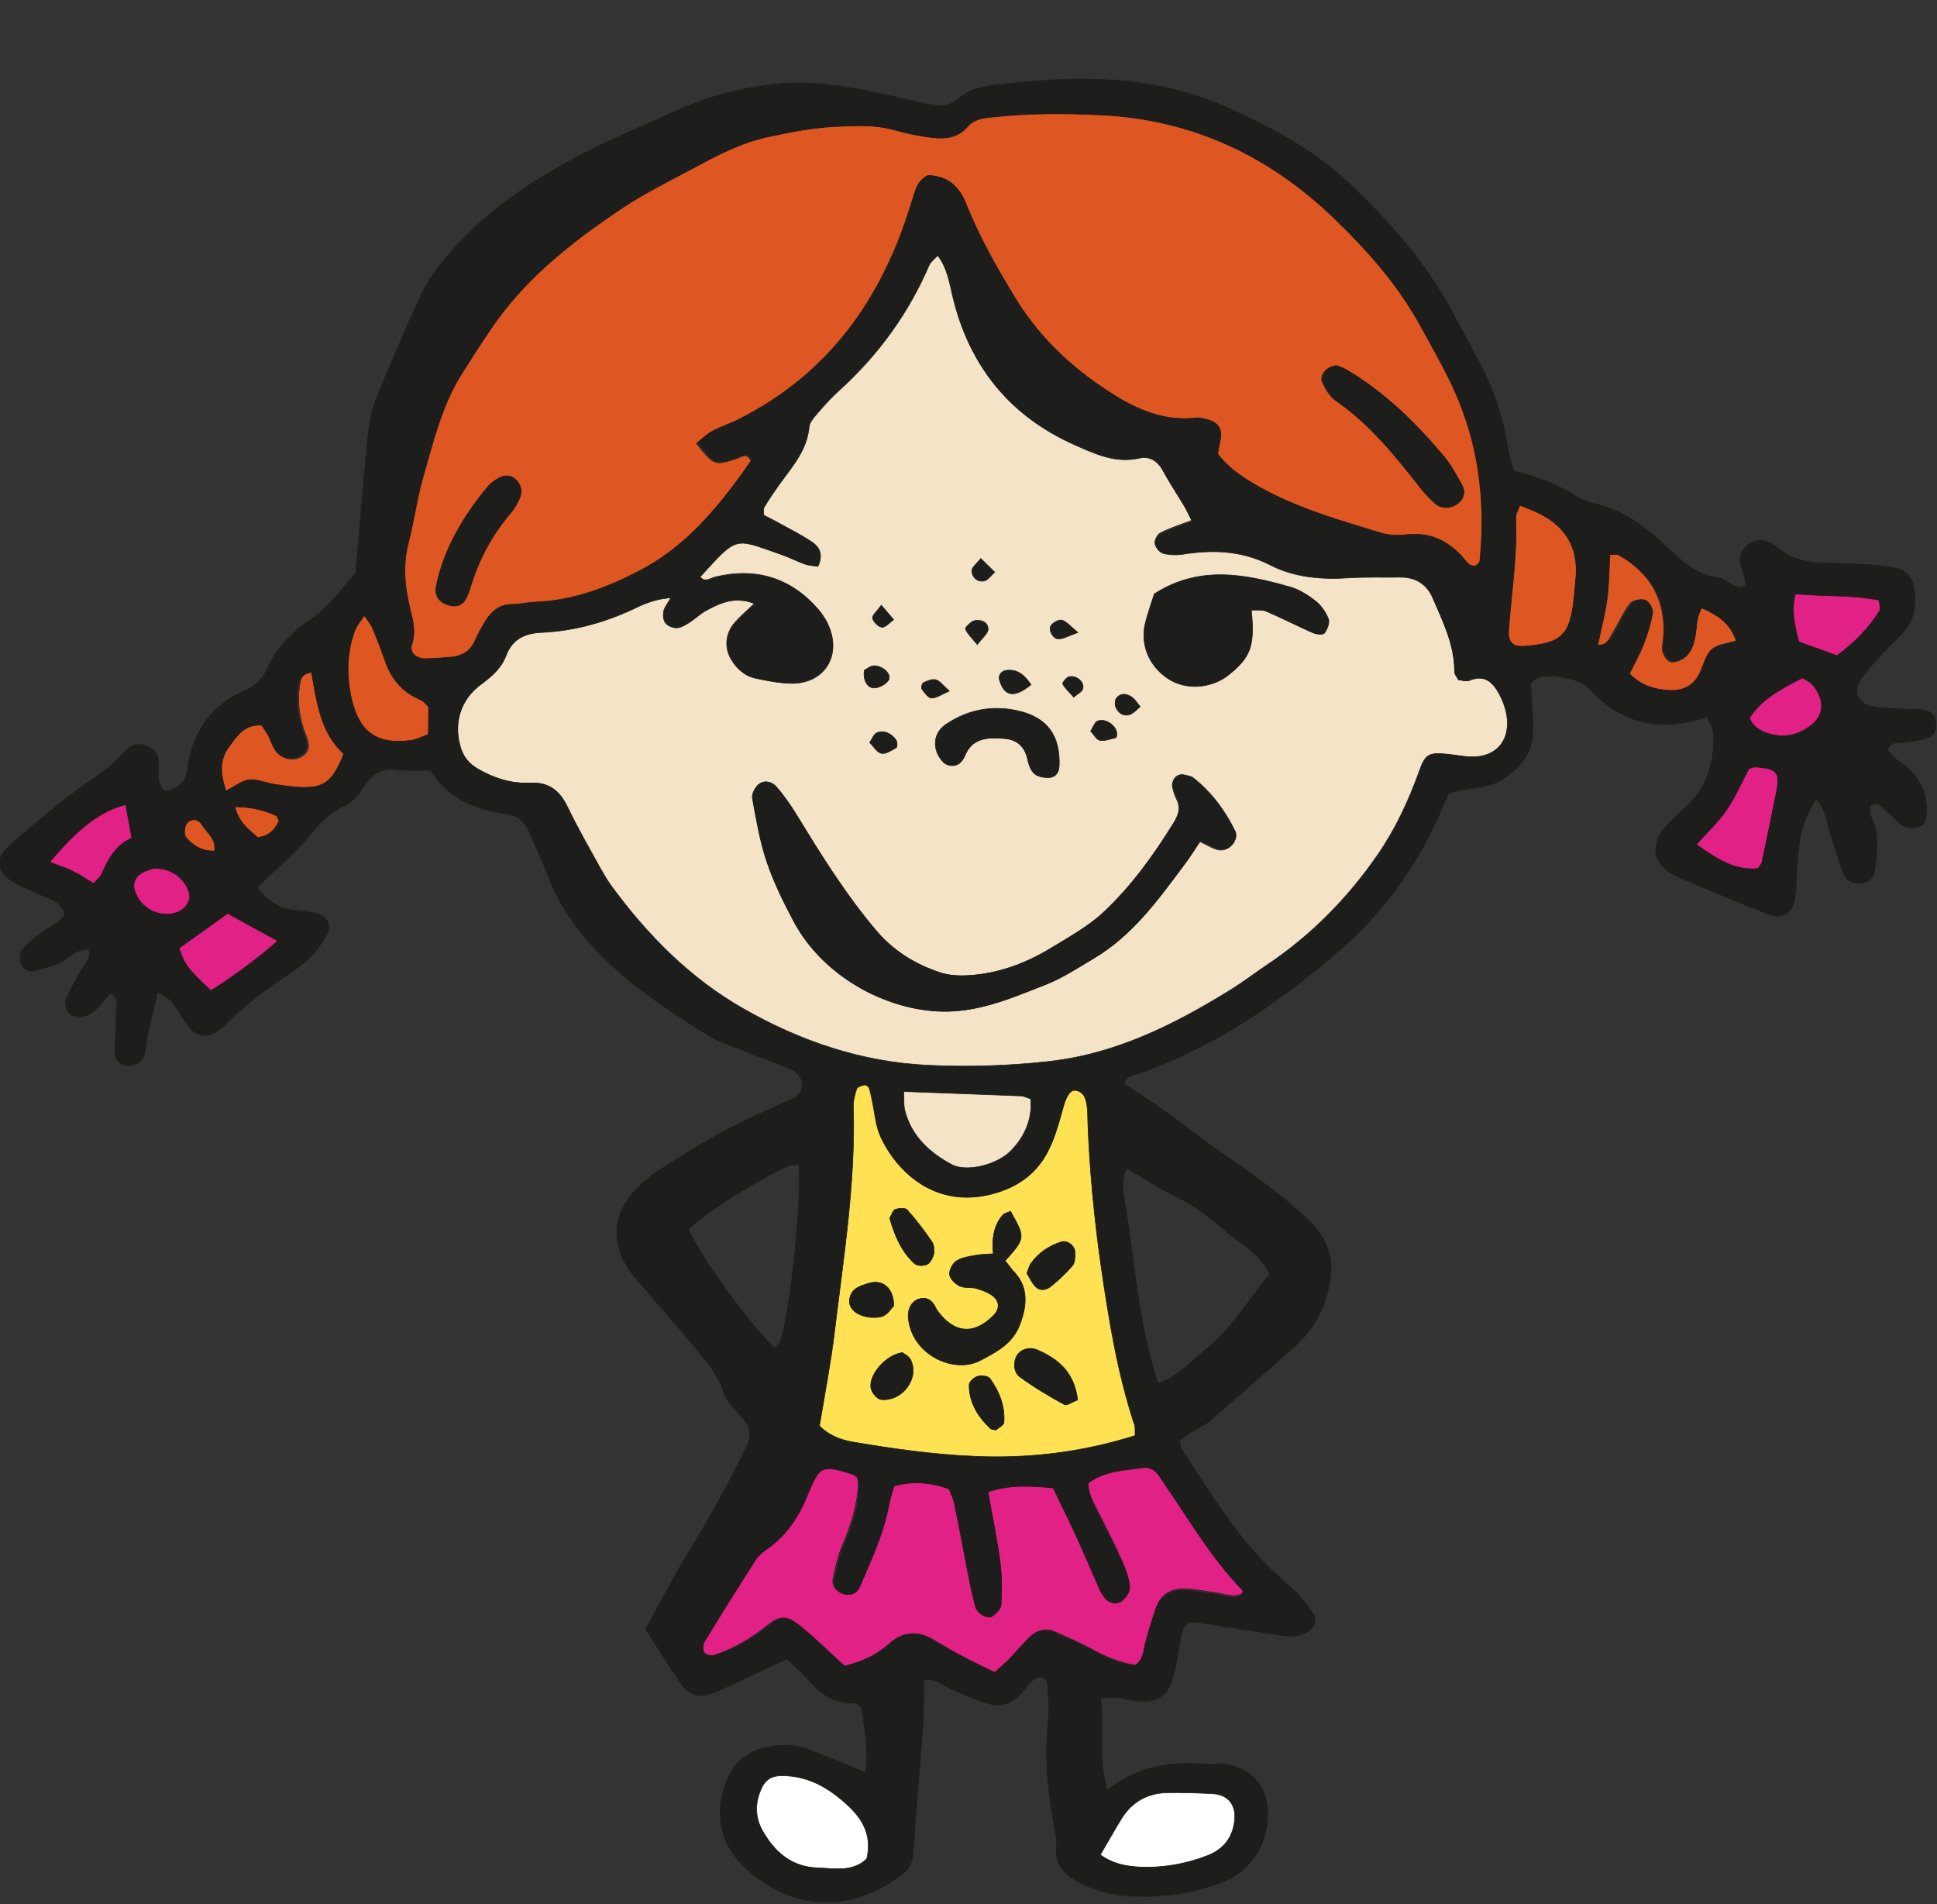
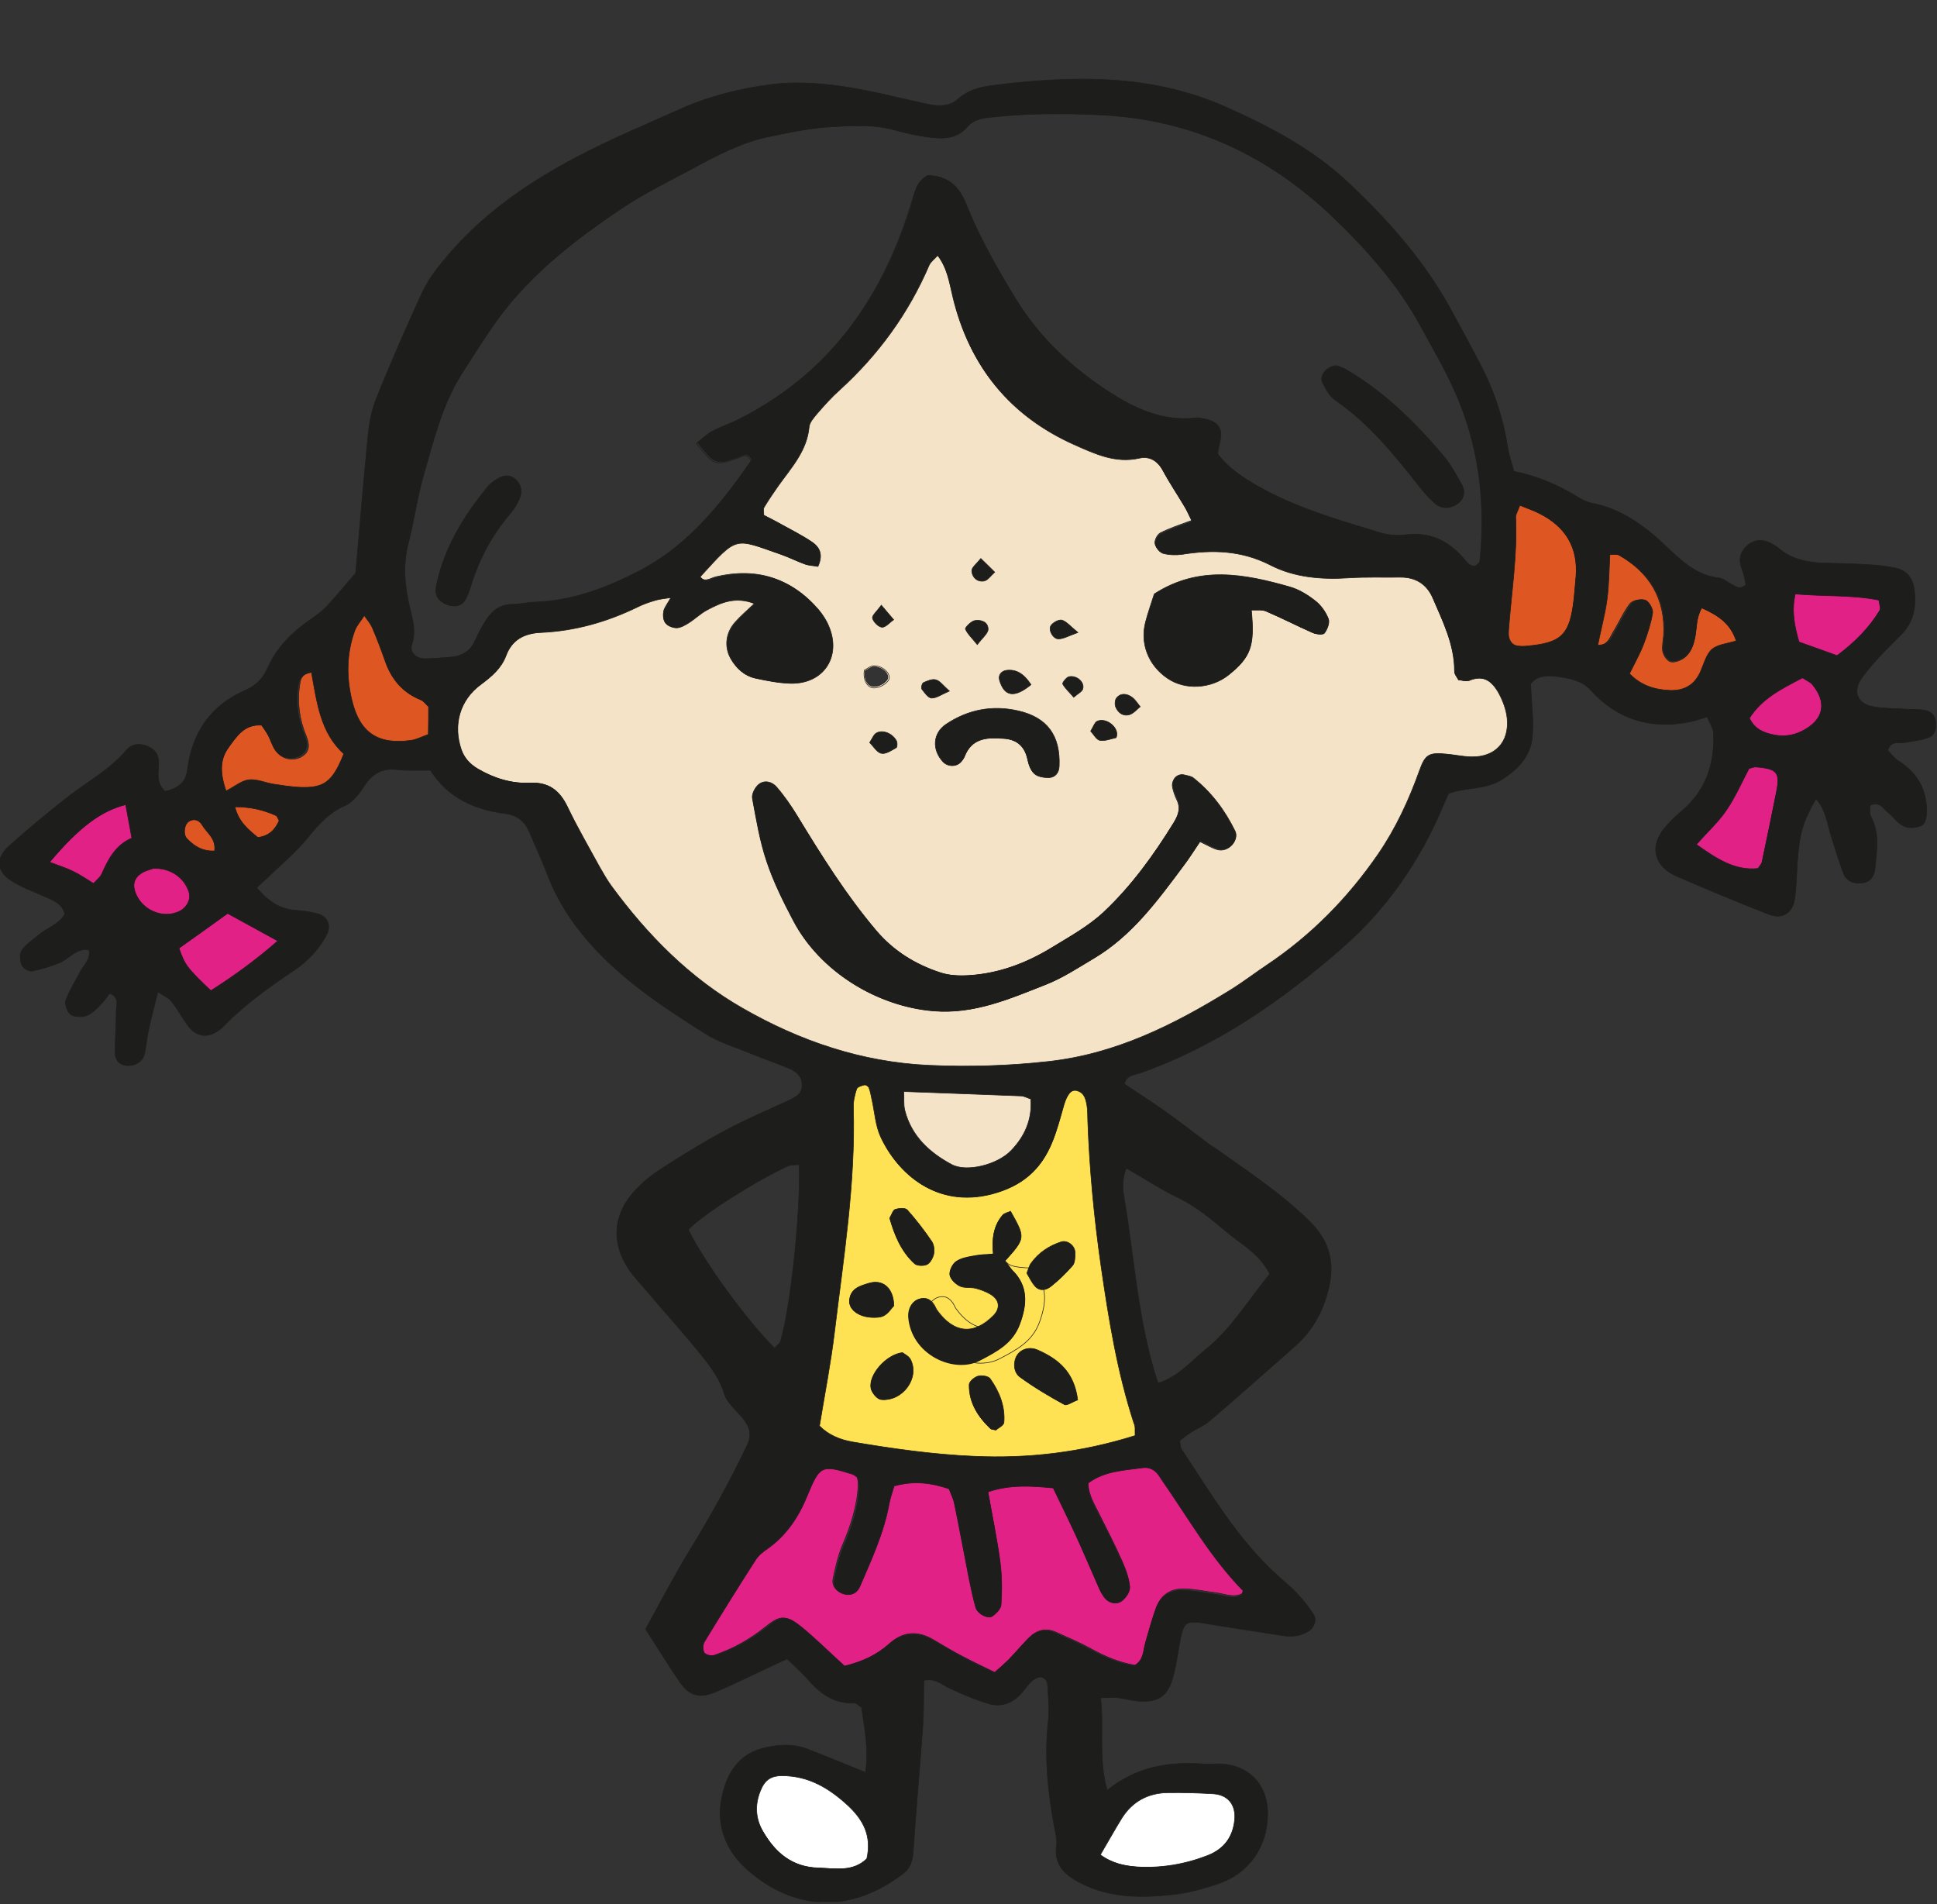
<svg xmlns="http://www.w3.org/2000/svg" xmlns:xlink="http://www.w3.org/1999/xlink" version="1.1" id="Ebene_1" x="0px" y="0px" viewBox="0 0 880 865" style="enable-background:new 0 0 880 865;" xml:space="preserve">
  <rect x="0" y="0" width="880" height="865" fill="#333333" stroke="none" />
  <style type="text/css">
	.st0{clip-path:url(#SVGID_00000129182956468092546810000007365423615861771905_);fill:#FFE254;}
	
		.st1{clip-path:url(#SVGID_00000129182956468092546810000007365423615861771905_);fill:none;stroke:#1D1D1B;stroke-width:0.274;stroke-miterlimit:10;}
	.st2{clip-path:url(#SVGID_00000129182956468092546810000007365423615861771905_);fill:#E12185;}
	.st3{clip-path:url(#SVGID_00000129182956468092546810000007365423615861771905_);fill:#FFFFFF;}
	.st4{clip-path:url(#SVGID_00000129182956468092546810000007365423615861771905_);fill:#F5E3C7;}
	.st5{clip-path:url(#SVGID_00000129182956468092546810000007365423615861771905_);fill:#DE5722;}
	.st6{clip-path:url(#SVGID_00000129182956468092546810000007365423615861771905_);fill:#1D1D1B;}
	.st7{clip-path:url(#SVGID_00000117642733198180967790000001355858035956766855_);fill:#8A141F;}
	
		.st8{clip-path:url(#SVGID_00000117642733198180967790000001355858035956766855_);fill:none;stroke:#1D1D1B;stroke-width:1.059;stroke-miterlimit:10;}
	.st9{clip-path:url(#SVGID_00000117642733198180967790000001355858035956766855_);fill:#F7A600;}
	.st10{clip-path:url(#SVGID_00000117642733198180967790000001355858035956766855_);fill:#FFFFFF;}
	.st11{clip-path:url(#SVGID_00000117642733198180967790000001355858035956766855_);fill:#281E18;}
	.st12{clip-path:url(#SVGID_00000117642733198180967790000001355858035956766855_);fill:#F9E39E;}
	.st13{clip-path:url(#SVGID_00000117642733198180967790000001355858035956766855_);fill:#1D1D1B;}
	.st14{clip-path:url(#SVGID_00000125572678852986289450000016550608913238546052_);fill:#FFE254;}
	
		.st15{clip-path:url(#SVGID_00000125572678852986289450000016550608913238546052_);fill:none;stroke:#1D1D1B;stroke-width:0.401;stroke-miterlimit:10;}
	.st16{clip-path:url(#SVGID_00000125572678852986289450000016550608913238546052_);fill:#00B6ED;}
	.st17{clip-path:url(#SVGID_00000125572678852986289450000016550608913238546052_);fill:#0075BF;}
	.st18{clip-path:url(#SVGID_00000125572678852986289450000016550608913238546052_);fill:#EDD0A2;}
	.st19{clip-path:url(#SVGID_00000125572678852986289450000016550608913238546052_);fill:#FFFFFF;}
	.st20{clip-path:url(#SVGID_00000125572678852986289450000016550608913238546052_);fill:#1D1D1B;}
	.st21{clip-path:url(#SVGID_00000025407302976522905460000008056143908112138643_);fill:#EDD0A2;}
	
		.st22{clip-path:url(#SVGID_00000025407302976522905460000008056143908112138643_);fill:none;stroke:#1D1D1B;stroke-width:0.788;stroke-miterlimit:10;}
	.st23{clip-path:url(#SVGID_00000025407302976522905460000008056143908112138643_);fill:#FFE554;}
	.st24{clip-path:url(#SVGID_00000025407302976522905460000008056143908112138643_);fill:#FFFFFF;}
	.st25{clip-path:url(#SVGID_00000025407302976522905460000008056143908112138643_);fill:#FFE254;}
	.st26{clip-path:url(#SVGID_00000025407302976522905460000008056143908112138643_);fill:#F7A600;}
	.st27{clip-path:url(#SVGID_00000025407302976522905460000008056143908112138643_);fill:#A66B1D;}
	.st28{clip-path:url(#SVGID_00000025407302976522905460000008056143908112138643_);fill:#1D1D1B;}
</style>
  <g>
    <defs>
      <rect id="SVGID_1_" x="-0.2" y="35.7" width="879.8" height="828.2" />
    </defs>
    <clipPath id="SVGID_00000111149473835009685600000012040357621278759611_">
      <use xlink:href="#SVGID_1_" style="overflow:visible;" />
    </clipPath>
    <path style="clip-path:url(#SVGID_00000111149473835009685600000012040357621278759611_);fill:#FFE254;" d="M405.1,593   c-0.9,1-2.2,3.1-4.1,4.2c-1.5,0.9-3.8,1-5.7,0.8c-5.8-0.4-9.7-3.5-9.3-7.4c0.4-5,4.6-6,8.3-7.1C400.3,581.6,405,585.3,405.1,593    M452.2,649.4c-1.3-0.3-2-0.3-2.3-0.6c-5.4-5.2-9.3-11.3-9.2-19.1c0-1.3,2.2-3.3,3.8-3.8c1.5-0.5,4.4-0.1,5.2,1   c3.9,5.7,6.5,12,5.9,19C455.5,647.4,453.1,648.5,452.2,649.4 M467.3,578.2c0.8-1.9,1.1-3.4,1.9-4.5c3.3-4.4,7.7-7.5,13-9.1   c2.7-0.9,6,1.6,6,4.7c0,1.9,0,4.3-1.1,5.6c-2.8,3.3-6,6.4-9.4,9.1c-1.9,1.5-4.7,2.1-6.7,0.1C469.4,582.3,468.5,580,467.3,578.2    M409.4,615.3c0.8,0.7,2.8,1.5,3.5,3c3.9,8-3.5,18.3-12.7,17.3c-1.7-0.2-3.9-3-4.3-4.8C394.7,625,402.3,616.1,409.4,615.3    M404.4,553.5c1-1.6,1.5-3.5,2.5-3.9c1.6-0.5,4.3-0.7,5.1,0.3c3.8,4.3,7.3,8.9,10.5,13.7c1,1.5,1.2,3.8,0.9,5.6   c-0.3,1.7-1.5,3.8-2.9,4.5c-1.4,0.7-4.3,0.6-5.3-0.4C409.4,568,406.5,560.9,404.4,553.5 M489.3,635.8c-2.4,0.9-4.7,2.6-5.8,2   c-6.7-3.7-13.4-7.7-19.6-12.1c-2.9-2.1-2.9-6.7-1.2-9.4c1.8-2.7,5.5-3.8,9.1-2.2C480.8,618.1,487.8,623.7,489.3,635.8 M456.3,572.9   c1.5,1.8,2.3,3,3.4,4c7.4,7.3,6.8,15.6,3.5,24.4c-3.2,8.6-10.3,12.3-17.9,16.3c-11.8,6.2-31.1-2.6-32.3-19.6c-0.3-3.7,1.7-7.2,5-8   c3.4-0.9,5.6,0.9,7,3.8c0.2,0.4,0.4,0.9,0.7,1.3c7.6,10.6,16.7,11.5,25.6,2.5c3.3-3.3,2.9-7.2-1.3-9.7c-2-1.2-4.4-2.1-6.7-2.7   c-2.4-0.6-5.1,0-7.2-1c-1.9-0.9-4.2-3.1-4.5-5c-0.3-1.9,1.2-4.9,2.8-6c2.2-1.6,5.4-2,8.2-2.6c2.7-0.5,5.6-0.5,8.7-0.7   c-0.7-6.7,0-12.5,4-17.3c0.8-0.9,2.3-1.2,3.5-1.8C465.5,562.7,465.5,562.7,456.3,572.9 M516.1,652.4c-0.1-2.7,0.2-4.2-0.2-5.5   c-7.7-23.5-11.6-47.7-15.1-72c-3.2-21.9-5.2-43.9-6.1-66c-0.1-2.5,0-4.9-0.4-7.3c-0.5-2.9-1.2-5.9-4.7-6.7   c-2.6-0.6-4.7,1.9-6.2,6.8c-1.6,5.6-3.1,11.4-5.3,16.8c-5.1,12.6-13.7,20.1-27.6,23.7c-25.1,6.5-42.7-9.3-50.4-25.8   c-2.4-5.2-2.7-11.3-4-17c-0.4-1.9-0.7-3.8-1.4-5.5c-0.3-0.7-1.6-1.6-2.3-1.5c-1.3,0.2-3.3,0.9-3.6,1.8c-0.9,2.7-1.6,5.7-1.5,8.6   c1,34.6-4.5,68.6-8.7,102.7c-1.7,14.1-4.5,28-6.9,42.7c4,4.2,9.4,6.4,15.2,7.4c18.4,3.1,36.9,5.8,55.6,6.6   C467.3,662.9,491.5,660.1,516.1,652.4" />
    <path style="clip-path:url(#SVGID_00000111149473835009685600000012040357621278759611_);fill:none;stroke:#1D1D1B;stroke-width:0.274;stroke-miterlimit:10;" d="   M405.1,593c-0.9,1-2.2,3.1-4.1,4.2c-1.5,0.9-3.8,1-5.7,0.8c-5.8-0.4-9.7-3.5-9.3-7.4c0.4-5,4.6-6,8.3-7.1   C400.3,581.6,405,585.3,405.1,593z M452.2,649.4c-1.3-0.3-2-0.3-2.3-0.6c-5.4-5.2-9.3-11.3-9.2-19.1c0-1.3,2.2-3.3,3.8-3.8   c1.5-0.5,4.4-0.1,5.2,1c3.9,5.7,6.5,12,5.9,19C455.5,647.4,453.1,648.5,452.2,649.4z M467.3,578.2c0.8-1.9,1.1-3.4,1.9-4.5   c3.3-4.4,7.7-7.5,13-9.1c2.7-0.9,6,1.6,6,4.7c0,1.9,0,4.3-1.1,5.6c-2.8,3.3-6,6.4-9.4,9.1c-1.9,1.5-4.7,2.1-6.7,0.1   C469.4,582.3,468.5,580,467.3,578.2z M409.4,615.3c0.8,0.7,2.8,1.5,3.5,3c3.9,8-3.5,18.3-12.7,17.3c-1.7-0.2-3.9-3-4.3-4.8   C394.7,625,402.3,616.1,409.4,615.3z M404.4,553.5c1-1.6,1.5-3.5,2.5-3.9c1.6-0.5,4.3-0.7,5.1,0.3c3.8,4.3,7.3,8.9,10.5,13.7   c1,1.5,1.2,3.8,0.9,5.6c-0.3,1.7-1.5,3.8-2.9,4.5c-1.4,0.7-4.3,0.6-5.3-0.4C409.4,568,406.5,560.9,404.4,553.5z M489.3,635.8   c-2.4,0.9-4.7,2.6-5.8,2c-6.7-3.7-13.4-7.7-19.6-12.1c-2.9-2.1-2.9-6.7-1.2-9.4c1.8-2.7,5.5-3.8,9.1-2.2   C480.8,618.1,487.8,623.7,489.3,635.8z M456.3,572.9c1.5,1.8,2.3,3,3.4,4c7.4,7.3,6.8,15.6,3.5,24.4c-3.2,8.6-10.3,12.3-17.9,16.3   c-11.8,6.2-31.1-2.6-32.3-19.6c-0.3-3.7,1.7-7.2,5-8c3.4-0.9,5.6,0.9,7,3.8c0.2,0.4,0.4,0.9,0.7,1.3c7.6,10.6,16.7,11.5,25.6,2.5   c3.3-3.3,2.9-7.2-1.3-9.7c-2-1.2-4.4-2.1-6.7-2.7c-2.4-0.6-5.1,0-7.2-1c-1.9-0.9-4.2-3.1-4.5-5c-0.3-1.9,1.2-4.9,2.8-6   c2.2-1.6,5.4-2,8.2-2.6c2.7-0.5,5.6-0.5,8.7-0.7c-0.7-6.7,0-12.5,4-17.3c0.8-0.9,2.3-1.2,3.5-1.8   C465.5,562.7,465.5,562.7,456.3,572.9z M516.1,652.4c-0.1-2.7,0.2-4.2-0.2-5.5c-7.7-23.5-11.6-47.7-15.1-72   c-3.2-21.9-5.2-43.9-6.1-66c-0.1-2.5,0-4.9-0.4-7.3c-0.5-2.9-1.2-5.9-4.7-6.7c-2.6-0.6-4.7,1.9-6.2,6.8c-1.6,5.6-3.1,11.4-5.3,16.8   c-5.1,12.6-13.7,20.1-27.6,23.7c-25.1,6.5-42.7-9.3-50.4-25.8c-2.4-5.2-2.7-11.3-4-17c-0.4-1.9-0.7-3.8-1.4-5.5   c-0.3-0.7-1.6-1.6-2.3-1.5c-1.3,0.2-3.3,0.9-3.6,1.8c-0.9,2.7-1.6,5.7-1.5,8.6c1,34.6-4.5,68.6-8.7,102.7   c-1.7,14.1-4.5,28-6.9,42.7c4,4.2,9.4,6.4,15.2,7.4c18.4,3.1,36.9,5.8,55.6,6.6C467.3,662.9,491.5,660.1,516.1,652.4z" />
    <path style="clip-path:url(#SVGID_00000111149473835009685600000012040357621278759611_);fill:#E12185;" d="M383.5,757   c8.3-2.1,14.8-5.2,20.5-10.3c6.3-5.7,13.1-6.1,20.3-1.7c4.2,2.5,8.4,5,12.8,7.3c4.7,2.5,9.6,4.8,14.9,7.4c2.4-2.2,4.6-4,6.6-6   c3.1-3.2,5.9-6.6,9-9.8c3.4-3.4,7.5-4.6,12.1-2.5c5.4,2.4,10.8,4.7,15.9,7.5c6.5,3.6,13.1,6.4,20.1,7.5c4.3-2.6,4-7,5-10.7   c1.5-5.2,2.9-10.4,4.7-15.5c2-5.8,6.6-8.6,12.5-8.5c4.9,0.1,9.7,1.2,14.5,1.8c4.1,0.5,8.3,2.6,12.2,0.2c0.2-1.1,0.5-1.8,0.3-2   c-14.5-14.9-24.6-33.1-36.4-50c-0.6-0.8-1.1-1.6-1.7-2.4c-1.8-2.7-4.3-4.2-7.5-3.8c-8.6,1.2-17.5,1.4-25.1,7.1   c0,5.3,2.3,9.6,4.6,14c3.8,7.5,7.6,15,11,22.6c1.6,3.6,3,7.4,3.4,11.3c0.2,1.9-1.6,4.7-3.3,6.1c-2.6,2.1-6,1.2-7.9-1.1   c-2.1-2.6-3.2-6-4.6-9.1c-3-6.7-5.9-13.6-8.9-20.3c-3.3-7.1-6.7-14.1-10.1-21.2c-10.3-1-19.9-1.6-29.8,1.9   c2,11.3,4.2,21.9,5.6,32.5c0.8,6.3,0.8,12.8,0.4,19.2c-0.1,1.9-2.3,4.2-4.1,5.4c-1.9,1.2-6.4-1.2-7.2-3.7c-1.2-4.2-2.1-8.6-3-12.9   c-2.3-11.6-4.4-23.3-6.8-34.9c-0.5-2.4-1.6-4.6-2.6-7.1c-8.1-2.8-16.1-3.8-25.1-1.3c-0.8,2.9-1.8,5.6-2.3,8.4   c-2.4,13.3-8,25.4-13.3,37.6c-1.3,3.1-4,4.4-7.2,3.6c-3.2-0.8-5.2-3.4-4.5-6.6c1.1-5.3,2.3-10.6,4.4-15.5c3.7-8.7,6.6-17.6,7-27.1   c0.1-1.4-0.4-2.9-0.6-4.2c-1-0.7-1.7-1.4-2.6-1.7c-14-4.4-14.9-4-20.6,10c-4,9.8-9.5,18.3-18.3,24.4c-2,1.4-4,3-5.2,5   c-7.9,12.5-15.7,25.1-23.4,37.7c-0.8,1.3-0.8,4.1,0.1,5.2c0.9,1.1,3.6,1.6,5.1,1.1c8.4-2.8,16.1-7.1,23.1-12.7   c7.2-5.8,9.4-5.7,16.7,0.3C370.9,745,376.8,750.9,383.5,757" />
    <path style="clip-path:url(#SVGID_00000111149473835009685600000012040357621278759611_);fill:none;stroke:#1D1D1B;stroke-width:0.274;stroke-miterlimit:10;" d="   M383.5,757c8.3-2.1,14.8-5.2,20.5-10.3c6.3-5.7,13.1-6.1,20.3-1.7c4.2,2.5,8.4,5,12.8,7.3c4.7,2.5,9.6,4.8,14.9,7.4   c2.4-2.2,4.6-4,6.6-6c3.1-3.2,5.9-6.6,9-9.8c3.4-3.4,7.5-4.6,12.1-2.5c5.4,2.4,10.8,4.7,15.9,7.5c6.5,3.6,13.1,6.4,20.1,7.5   c4.3-2.6,4-7,5-10.7c1.5-5.2,2.9-10.4,4.7-15.5c2-5.8,6.6-8.6,12.5-8.5c4.9,0.1,9.7,1.2,14.5,1.8c4.1,0.5,8.3,2.6,12.2,0.2   c0.2-1.1,0.5-1.8,0.3-2c-14.5-14.9-24.6-33.1-36.4-50c-0.6-0.8-1.1-1.6-1.7-2.4c-1.8-2.7-4.3-4.2-7.5-3.8   c-8.6,1.2-17.5,1.4-25.1,7.1c0,5.3,2.3,9.6,4.6,14c3.8,7.5,7.6,15,11,22.6c1.6,3.6,3,7.4,3.4,11.3c0.2,1.9-1.6,4.7-3.3,6.1   c-2.6,2.1-6,1.2-7.9-1.1c-2.1-2.6-3.2-6-4.6-9.1c-3-6.7-5.9-13.6-8.9-20.3c-3.3-7.1-6.7-14.1-10.1-21.2c-10.3-1-19.9-1.6-29.8,1.9   c2,11.3,4.2,21.9,5.6,32.5c0.8,6.3,0.8,12.8,0.4,19.2c-0.1,1.9-2.3,4.2-4.1,5.4c-1.9,1.2-6.4-1.2-7.2-3.7c-1.2-4.2-2.1-8.6-3-12.9   c-2.3-11.6-4.4-23.3-6.8-34.9c-0.5-2.4-1.6-4.6-2.6-7.1c-8.1-2.8-16.1-3.8-25.1-1.3c-0.8,2.9-1.8,5.6-2.3,8.4   c-2.4,13.3-8,25.4-13.3,37.6c-1.3,3.1-4,4.4-7.2,3.6c-3.2-0.8-5.2-3.4-4.5-6.6c1.1-5.3,2.3-10.6,4.4-15.5c3.7-8.7,6.6-17.6,7-27.1   c0.1-1.4-0.4-2.9-0.6-4.2c-1-0.7-1.7-1.4-2.6-1.7c-14-4.4-14.9-4-20.6,10c-4,9.8-9.5,18.3-18.3,24.4c-2,1.4-4,3-5.2,5   c-7.9,12.5-15.7,25.1-23.4,37.7c-0.8,1.3-0.8,4.1,0.1,5.2c0.9,1.1,3.6,1.6,5.1,1.1c8.4-2.8,16.1-7.1,23.1-12.7   c7.2-5.8,9.4-5.7,16.7,0.3C370.9,745,376.8,750.9,383.5,757z" />
    <path style="clip-path:url(#SVGID_00000111149473835009685600000012040357621278759611_);fill:#FFFFFF;" d="M394.4,844.2   c2.4-10.5-1.4-18.1-9-25.2c-8.8-8.1-18.2-13.6-30.3-13.7c-5.4,0-8.1,2.2-10.1,7.2c-2.5,6.4-2.3,12.8,1.1,18.7   c5.7,10.1,13.5,17,25.9,17.3C379.8,848.8,387.8,850.6,394.4,844.2" />
    <path style="clip-path:url(#SVGID_00000111149473835009685600000012040357621278759611_);fill:none;stroke:#1D1D1B;stroke-width:0.274;stroke-miterlimit:10;" d="   M394.4,844.2c2.4-10.5-1.4-18.1-9-25.2c-8.8-8.1-18.2-13.6-30.3-13.7c-5.4,0-8.1,2.2-10.1,7.2c-2.5,6.4-2.3,12.8,1.1,18.7   c5.7,10.1,13.5,17,25.9,17.3C379.8,848.8,387.8,850.6,394.4,844.2z" />
    <path style="clip-path:url(#SVGID_00000111149473835009685600000012040357621278759611_);fill:#FFFFFF;" d="M499.1,842.3   c5.5,4.1,11.3,5.3,17.1,5.7c11.1,0.7,21.9-1.1,32.3-5.1c7.6-2.9,12.1-8.7,12.9-17c0.7-7.1-3.1-11.8-10-12.2   c-7-0.4-13.9-0.6-20.9-0.5c-9.1,0.2-16.4,4.1-21.3,11.9C505.7,830.5,502.6,836.2,499.1,842.3" />
    <path style="clip-path:url(#SVGID_00000111149473835009685600000012040357621278759611_);fill:none;stroke:#1D1D1B;stroke-width:0.274;stroke-miterlimit:10;" d="   M499.1,842.3c5.5,4.1,11.3,5.3,17.1,5.7c11.1,0.7,21.9-1.1,32.3-5.1c7.6-2.9,12.1-8.7,12.9-17c0.7-7.1-3.1-11.8-10-12.2   c-7-0.4-13.9-0.6-20.9-0.5c-9.1,0.2-16.4,4.1-21.3,11.9C505.7,830.5,502.6,836.2,499.1,842.3z" />
    <path style="clip-path:url(#SVGID_00000111149473835009685600000012040357621278759611_);fill:#F5E3C7;" d="M487.9,315.8   c-1.7-1.9-3.3-3.4-4.4-5.2c-0.2-0.3,1.4-2.6,2.5-2.8c3.2-0.7,6.4,2.2,5.5,4.8C491.1,313.7,489.6,314.3,487.9,315.8 M445.6,254.2   c2.4,2.3,3.9,3.8,5.4,5.3c-1.4,1.2-2.6,3.1-4.1,3.4c-2.7,0.6-4.8-1.4-4.8-4C442,257.6,444,256.3,445.6,254.2 M400.2,275.5   c2.2,2.5,3.5,4.1,4.8,5.7c-1.5,1-3.1,2.9-4.5,2.9c-1.4,0-3.3-2-3.7-3.5C396.6,279.5,398.5,277.9,400.2,275.5 M488.7,286.9   c-3.7,1.3-5.7,2.5-7.7,2.6c-2.1,0.1-4.1-3.6-2.9-5.3c0.9-1.2,3.2-2.5,4.4-2.1C484.2,282.6,485.7,284.5,488.7,286.9 M430.2,313.7   c-3.1,1.3-5.1,2.8-7,2.7c-1.4-0.1-2.8-2.1-3.9-3.5c-0.3-0.5,0.1-2.3,0.6-2.5c1.6-0.7,3.5-1.5,5-1.1   C426.5,309.7,427.7,311.5,430.2,313.7 M517.4,320.8c-1.5,1.2-2.7,2.7-4.2,3.1c-2.6,0.8-4.6-0.7-5.6-3c-0.5-1-0.3-2.9,0.3-3.7   c1.8-2.1,4.3-1.6,6.3-0.1C515.3,317.9,516,319.2,517.4,320.8 M443.9,291.7c-2.2-2.7-3.9-4.3-4.8-6.2c-0.2-0.6,2.3-3,3.7-3.3   c2.4-0.4,5.5,0.5,5.4,3.4C448.3,287.3,446,289,443.9,291.7 M393.1,304.7c1-0.4,2.5-1.8,4-1.8c4.1,0.1,7.5,3.8,5.8,6   c-1.2,1.6-3.7,2.9-5.7,2.9C394.4,312,392.4,308.6,393.1,304.7 M496.3,332c1.1-1.7,1.5-3.3,2.6-3.9c3.1-1.7,8.2,1.7,8.1,5.2   c0,0.5-0.1,1.3-0.3,1.3c-2.2,0.5-4.5,1.4-6.5,1.1C498.7,335.5,497.6,333.4,496.3,332 M395.7,337.3c1.2-1.7,1.7-3.3,2.8-3.9   c2.7-1.4,6.7,0.4,8.2,3.5c0.3,0.7,0.3,2.3-0.1,2.5c-1.9,1-4.2,2.6-6,2.3C398.8,341.3,397.4,338.9,395.7,337.3 M467.6,310.8   c-6.9,5.5-11,4.8-13-1.8c-0.7-2.2,0.8-3.8,2.8-4.1C461.6,304.4,464.7,306.4,467.6,310.8 M455.4,335.4c-7.4-0.6-14,0.1-17.2,8.1   c-0.4,0.9-1,1.7-1.6,2.4c-1.9,2.2-5.8,2-7.8-0.2c-5-5.3-4.5-12.6,1.4-16.5c9.9-6.4,20.7-8.5,32.2-5.9c13,2.9,18.9,11,18.3,24.3   c-0.1,2.8-1.7,4.9-4.3,5c-2.2,0.1-5.1-0.3-6.6-1.6c-1.7-1.4-2.5-4.1-3-6.5C465.3,338.3,461.3,335.6,455.4,335.4 M525.1,269.9   c20.1-12.8,40.5-8.9,60.9-3.1c4.1,1.2,8.1,3.6,11.5,6.3c2.5,2,4.7,5,5.8,8c0.7,1.7-0.5,4.7-1.8,6.4c-0.6,0.8-3.6,0.5-5.2-0.2   c-7.1-3.1-14-6.7-21.1-9.7c-1.9-0.8-4.3-0.4-6.7-0.5c1.6,16.2-0.2,21.2-10.1,29.1c-7.8,6.2-19.5,6.8-27.4,1.4   c-8.6-5.8-12.4-15.6-9.8-25.3C522.2,278.4,523.5,274.7,525.1,269.9 M545.1,382.3c-2.8,4.1-5.1,7.8-7.7,11.2   c-11.7,15.7-23.3,31.6-40.6,41.8c-7.1,4.2-14.2,8.9-21.9,11.9c-16.2,6.4-32.3,13.4-50.7,11.9c-25.7-2.1-51.6-18-63.6-40.9   c-4.5-8.6-8.9-17.5-12-26.7c-3.1-9.2-4.8-18.9-6.5-28.5c-0.3-1.9,1.2-4.8,2.9-6.2c2.5-2.1,6-1.2,7.9,1.1c3.5,4.1,6.6,8.5,9.4,13.1   c11,18,22.1,35.8,35.8,51.9c7.9,9.3,17.7,15.3,29,19c4,1.3,8.6,1.5,12.9,1.3c13.4-0.8,25.8-5.4,37.3-12.3   c8.3-5.1,17.1-9.9,24.2-16.5c12.5-11.7,22.6-25.7,31.6-40.3c2.2-3.6,3.5-6.9,1.5-10.9c-0.8-1.7-1.5-3.6-1.9-5.5   c-0.7-3.2,2.1-5.9,5.1-5.1c1.4,0.4,3,0.6,4.1,1.4c8.2,6.5,14.3,14.7,18.9,24c2,4-2.8,9.1-7.5,8   C550.7,385.3,548.2,383.7,545.1,382.3 M662.8,308.8c-0.8-1.5-2-2.8-2-4c0-12.1-5.3-22.7-9.9-33.4c-2.8-6.5-7.9-9.8-15-9.7   c-7.8,0.1-15.6-0.2-23.4,0.3c-12.5,0.9-24.7-0.2-35.8-5.9c-13-6.7-26.1-7-39.9-4.8c-2.8,0.4-5.9,0.4-8.6-0.4   c-1.5-0.4-3.3-2.5-3.5-4.1c-0.2-1.5,1.1-4,2.4-4.7c4.3-2.2,8.9-3.7,14.3-5.7c-1.3-2.6-2.2-4.8-3.4-6.7c-3.2-5.5-6.8-10.7-9.8-16.3   c-2.4-4.5-6.2-6.8-10.8-5.8c-10.9,2.5-20.3-2-29.6-6.2c-29.2-13-47.4-35.4-54.9-66.5c-1.6-6.6-2.5-13.5-7.3-19.7   c-1.5,1.7-3.2,2.9-3.9,4.5c-9.4,22-23.1,40.8-40.7,56.9c-3.6,3.3-6.9,7-10.1,10.7c-1.6,1.8-3.5,4-3.7,6.1c-1,11-8.2,18.6-14.1,26.9   c-2.3,3.2-4.4,6.4-6.5,9.8c-0.4,0.7-0.1,1.9-0.1,3.7c2.6,1.3,5.6,2.8,8.4,4.4c4.7,2.6,9.5,5,13.9,8c3.5,2.4,4.5,6,2.3,10.8   c-2.2-0.4-4.1-0.4-5.7-1c-3.7-1.3-7.2-3.1-10.9-4.4c-21.8-7.6-19.8-8.7-37,10.1c2.4,3.3,5.2,0.9,7.7,0.3   c18.3-4.3,33.8,0.4,46.2,14.7c1.9,2.2,3.5,4.8,4.7,7.4c5.9,13.8-2.4,26.4-17.2,26.1c-5.3-0.1-10.7-1.2-15.9-2.3   c-5-1.1-8.6-4.5-11.1-8.9c-2.9-5.3-2.2-11.6,2.1-16.4c2.5-2.8,5.3-5.2,8.9-8.6c-8.9-3.6-15.5-0.7-21.9,2.8c-3,1.6-5.5,4-8.4,5.9   c-1.6,1-3.5,2.2-5.3,2.2c-1.7,0.1-4-0.8-5-2.1c-1-1.2-1.1-3.5-0.8-5.2c0.4-1.8,1.8-3.4,3.5-6.5c-3.3,0.6-5.5,0.7-7.5,1.3   c-2.8,0.9-5.6,1.9-8.2,3.1c-13.8,6.8-28.3,10.9-43.6,11.6c-7.6,0.4-13.3,3.3-16,10.6c-2.2,5.8-6.5,9.5-11.3,13   c-9.7,7.2-12.9,18.6-9,29.9c1.4,3.9,3.9,6.6,7.5,8.7c7.4,4.3,15.3,6.8,23.8,6.4c8.6-0.4,13.5,3.6,17,11.1   c4.4,9.3,9.6,18.2,14.5,27.2c1.6,3,3.3,6,5.4,8.8c16.4,22.3,35.7,41.9,59.7,55.7c26.1,14.9,54.1,24.6,84.7,26   c18.2,0.8,36,0.3,54.1-1.7c30.6-3.4,57-16.6,82.6-32.3c5.8-3.6,11.3-7.8,17-11.6c20.3-13.5,36.9-30.5,50.7-50.5   c8.1-11.7,14.1-24.6,18.8-38.1c2.6-7.4,4.3-8.3,11.9-7.6c3.9,0.4,7.8,1.3,11.7,1.3c10.9,0.2,17.5-6.7,16.4-17.6   c-0.4-3.8-1.8-7.6-3.6-11c-3-5.6-7.2-9.3-14.3-6.2C665.9,309.5,664.3,308.9,662.8,308.8" />
    <path style="clip-path:url(#SVGID_00000111149473835009685600000012040357621278759611_);fill:none;stroke:#1D1D1B;stroke-width:0.274;stroke-miterlimit:10;" d="   M487.9,315.8c-1.7-1.9-3.3-3.4-4.4-5.2c-0.2-0.3,1.4-2.6,2.5-2.8c3.2-0.7,6.4,2.2,5.5,4.8C491.1,313.7,489.6,314.3,487.9,315.8z    M445.6,254.2c2.4,2.3,3.9,3.8,5.4,5.3c-1.4,1.2-2.6,3.1-4.1,3.4c-2.7,0.6-4.8-1.4-4.8-4C442,257.6,444,256.3,445.6,254.2z    M400.2,275.5c2.2,2.5,3.5,4.1,4.8,5.7c-1.5,1-3.1,2.9-4.5,2.9c-1.4,0-3.3-2-3.7-3.5C396.6,279.5,398.5,277.9,400.2,275.5z    M488.7,286.9c-3.7,1.3-5.7,2.5-7.7,2.6c-2.1,0.1-4.1-3.6-2.9-5.3c0.9-1.2,3.2-2.5,4.4-2.1C484.2,282.6,485.7,284.5,488.7,286.9z    M430.2,313.7c-3.1,1.3-5.1,2.8-7,2.7c-1.4-0.1-2.8-2.1-3.9-3.5c-0.3-0.5,0.1-2.3,0.6-2.5c1.6-0.7,3.5-1.5,5-1.1   C426.5,309.7,427.7,311.5,430.2,313.7z M517.4,320.8c-1.5,1.2-2.7,2.7-4.2,3.1c-2.6,0.8-4.6-0.7-5.6-3c-0.5-1-0.3-2.9,0.3-3.7   c1.8-2.1,4.3-1.6,6.3-0.1C515.3,317.9,516,319.2,517.4,320.8z M443.9,291.7c-2.2-2.7-3.9-4.3-4.8-6.2c-0.2-0.6,2.3-3,3.7-3.3   c2.4-0.4,5.5,0.5,5.4,3.4C448.3,287.3,446,289,443.9,291.7z M393.1,304.7c1-0.4,2.5-1.8,4-1.8c4.1,0.1,7.5,3.8,5.8,6   c-1.2,1.6-3.7,2.9-5.7,2.9C394.4,312,392.4,308.6,393.1,304.7z M496.3,332c1.1-1.7,1.5-3.3,2.6-3.9c3.1-1.7,8.2,1.7,8.1,5.2   c0,0.5-0.1,1.3-0.3,1.3c-2.2,0.5-4.5,1.4-6.5,1.1C498.7,335.5,497.6,333.4,496.3,332z M395.7,337.3c1.2-1.7,1.7-3.3,2.8-3.9   c2.7-1.4,6.7,0.4,8.2,3.5c0.3,0.7,0.3,2.3-0.1,2.5c-1.9,1-4.2,2.6-6,2.3C398.8,341.3,397.4,338.9,395.7,337.3z M467.6,310.8   c-6.9,5.5-11,4.8-13-1.8c-0.7-2.2,0.8-3.8,2.8-4.1C461.6,304.4,464.7,306.4,467.6,310.8z M455.4,335.4c-7.4-0.6-14,0.1-17.2,8.1   c-0.4,0.9-1,1.7-1.6,2.4c-1.9,2.2-5.8,2-7.8-0.2c-5-5.3-4.5-12.6,1.4-16.5c9.9-6.4,20.7-8.5,32.2-5.9c13,2.9,18.9,11,18.3,24.3   c-0.1,2.8-1.7,4.9-4.3,5c-2.2,0.1-5.1-0.3-6.6-1.6c-1.7-1.4-2.5-4.1-3-6.5C465.3,338.3,461.3,335.6,455.4,335.4z M525.1,269.9   c20.1-12.8,40.5-8.9,60.9-3.1c4.1,1.2,8.1,3.6,11.5,6.3c2.5,2,4.7,5,5.8,8c0.7,1.7-0.5,4.7-1.8,6.4c-0.6,0.8-3.6,0.5-5.2-0.2   c-7.1-3.1-14-6.7-21.1-9.7c-1.9-0.8-4.3-0.4-6.7-0.5c1.6,16.2-0.2,21.2-10.1,29.1c-7.8,6.2-19.5,6.8-27.4,1.4   c-8.6-5.8-12.4-15.6-9.8-25.3C522.2,278.4,523.5,274.7,525.1,269.9z M545.1,382.3c-2.8,4.1-5.1,7.8-7.7,11.2   c-11.7,15.7-23.3,31.6-40.6,41.8c-7.1,4.2-14.2,8.9-21.9,11.9c-16.2,6.4-32.3,13.4-50.7,11.9c-25.7-2.1-51.6-18-63.6-40.9   c-4.5-8.6-8.9-17.5-12-26.7c-3.1-9.2-4.8-18.9-6.5-28.5c-0.3-1.9,1.2-4.8,2.9-6.2c2.5-2.1,6-1.2,7.9,1.1c3.5,4.1,6.6,8.5,9.4,13.1   c11,18,22.1,35.8,35.8,51.9c7.9,9.3,17.7,15.3,29,19c4,1.3,8.6,1.5,12.9,1.3c13.4-0.8,25.8-5.4,37.3-12.3   c8.3-5.1,17.1-9.9,24.2-16.5c12.5-11.7,22.6-25.7,31.6-40.3c2.2-3.6,3.5-6.9,1.5-10.9c-0.8-1.7-1.5-3.6-1.9-5.5   c-0.7-3.2,2.1-5.9,5.1-5.1c1.4,0.4,3,0.6,4.1,1.4c8.2,6.5,14.3,14.7,18.9,24c2,4-2.8,9.1-7.5,8   C550.7,385.3,548.2,383.7,545.1,382.3z M662.8,308.8c-0.8-1.5-2-2.8-2-4c0-12.1-5.3-22.7-9.9-33.4c-2.8-6.5-7.9-9.8-15-9.7   c-7.8,0.1-15.6-0.2-23.4,0.3c-12.5,0.9-24.7-0.2-35.8-5.9c-13-6.7-26.1-7-39.9-4.8c-2.8,0.4-5.9,0.4-8.6-0.4   c-1.5-0.4-3.3-2.5-3.5-4.1c-0.2-1.5,1.1-4,2.4-4.7c4.3-2.2,8.9-3.7,14.3-5.7c-1.3-2.6-2.2-4.8-3.4-6.7c-3.2-5.5-6.8-10.7-9.8-16.3   c-2.4-4.5-6.2-6.8-10.8-5.8c-10.9,2.5-20.3-2-29.6-6.2c-29.2-13-47.4-35.4-54.9-66.5c-1.6-6.6-2.5-13.5-7.3-19.7   c-1.5,1.7-3.2,2.9-3.9,4.5c-9.4,22-23.1,40.8-40.7,56.9c-3.6,3.3-6.9,7-10.1,10.7c-1.6,1.8-3.5,4-3.7,6.1c-1,11-8.2,18.6-14.1,26.9   c-2.3,3.2-4.4,6.4-6.5,9.8c-0.4,0.7-0.1,1.9-0.1,3.7c2.6,1.3,5.6,2.8,8.4,4.4c4.7,2.6,9.5,5,13.9,8c3.5,2.4,4.5,6,2.3,10.8   c-2.2-0.4-4.1-0.4-5.7-1c-3.7-1.3-7.2-3.1-10.9-4.4c-21.8-7.6-19.8-8.7-37,10.1c2.4,3.3,5.2,0.9,7.7,0.3   c18.3-4.3,33.8,0.4,46.2,14.7c1.9,2.2,3.5,4.8,4.7,7.4c5.9,13.8-2.4,26.4-17.2,26.1c-5.3-0.1-10.7-1.2-15.9-2.3   c-5-1.1-8.6-4.5-11.1-8.9c-2.9-5.3-2.2-11.6,2.1-16.4c2.5-2.8,5.3-5.2,8.9-8.6c-8.9-3.6-15.5-0.7-21.9,2.8c-3,1.6-5.5,4-8.4,5.9   c-1.6,1-3.5,2.2-5.3,2.2c-1.7,0.1-4-0.8-5-2.1c-1-1.2-1.1-3.5-0.8-5.2c0.4-1.8,1.8-3.4,3.5-6.5c-3.3,0.6-5.5,0.7-7.5,1.3   c-2.8,0.9-5.6,1.9-8.2,3.1c-13.8,6.8-28.3,10.9-43.6,11.6c-7.6,0.4-13.3,3.3-16,10.6c-2.2,5.8-6.5,9.5-11.3,13   c-9.7,7.2-12.9,18.6-9,29.9c1.4,3.9,3.9,6.6,7.5,8.7c7.4,4.3,15.3,6.8,23.8,6.4c8.6-0.4,13.5,3.6,17,11.1   c4.4,9.3,9.6,18.2,14.5,27.2c1.6,3,3.3,6,5.4,8.8c16.4,22.3,35.7,41.9,59.7,55.7c26.1,14.9,54.1,24.6,84.7,26   c18.2,0.8,36,0.3,54.1-1.7c30.6-3.4,57-16.6,82.6-32.3c5.8-3.6,11.3-7.8,17-11.6c20.3-13.5,36.9-30.5,50.7-50.5   c8.1-11.7,14.1-24.6,18.8-38.1c2.6-7.4,4.3-8.3,11.9-7.6c3.9,0.4,7.8,1.3,11.7,1.3c10.9,0.2,17.5-6.7,16.4-17.6   c-0.4-3.8-1.8-7.6-3.6-11c-3-5.6-7.2-9.3-14.3-6.2C665.9,309.5,664.3,308.9,662.8,308.8z" />
    <path style="clip-path:url(#SVGID_00000111149473835009685600000012040357621278759611_);fill:#F5E3C7;" d="M468.8,498.6   c-1.8-0.6-3.2-1.5-4.6-1.5c-17.8-0.7-35.5-1.3-54.2-2c0.2,3.4-0.2,6.3,0.5,9c3,12,11.4,19.7,21.7,25.3c6.9,3.7,21,0.1,27.4-6.5   C466,516.2,469.5,508.3,468.8,498.6" />
    <path style="clip-path:url(#SVGID_00000111149473835009685600000012040357621278759611_);fill:none;stroke:#1D1D1B;stroke-width:0.274;stroke-miterlimit:10;" d="   M468.8,498.6c-1.8-0.6-3.2-1.5-4.6-1.5c-17.8-0.7-35.5-1.3-54.2-2c0.2,3.4-0.2,6.3,0.5,9c3,12,11.4,19.7,21.7,25.3   c6.9,3.7,21,0.1,27.4-6.5C466,516.2,469.5,508.3,468.8,498.6z" />
    <path style="clip-path:url(#SVGID_00000111149473835009685600000012040357621278759611_);fill:#E12185;" d="M798.5,395.2   c0.9-1.4,1.7-2.1,1.9-3c2.3-10.7,4.5-21.4,6.7-32.2c1.9-9.4,0.5-11.2-9.6-12c-0.9-0.1-1.9,0.4-3.3,0.7c-3.4,6.3-6.4,13.2-10.6,19.2   c-3.9,5.6-9.1,10.4-14.2,16.1C778.8,390.6,787.4,396.3,798.5,395.2" />
    <path style="clip-path:url(#SVGID_00000111149473835009685600000012040357621278759611_);fill:none;stroke:#1D1D1B;stroke-width:0.274;stroke-miterlimit:10;" d="   M798.5,395.2c0.9-1.4,1.7-2.1,1.9-3c2.3-10.7,4.5-21.4,6.7-32.2c1.9-9.4,0.5-11.2-9.6-12c-0.9-0.1-1.9,0.4-3.3,0.7   c-3.4,6.3-6.4,13.2-10.6,19.2c-3.9,5.6-9.1,10.4-14.2,16.1C778.8,390.6,787.4,396.3,798.5,395.2z" />
    <path style="clip-path:url(#SVGID_00000111149473835009685600000012040357621278759611_);fill:#E12185;" d="M127.6,427.3   c-9-5-16.8-9.3-23.6-13c-8.3,5.9-15.5,11.1-22.9,16.4c2.8,8,3.7,9.3,15.1,20.1C106.6,444,116.9,436.6,127.6,427.3" />
    <path style="clip-path:url(#SVGID_00000111149473835009685600000012040357621278759611_);fill:none;stroke:#1D1D1B;stroke-width:0.274;stroke-miterlimit:10;" d="   M127.6,427.3c-9-5-16.8-9.3-23.6-13c-8.3,5.9-15.5,11.1-22.9,16.4c2.8,8,3.7,9.3,15.1,20.1C106.6,444,116.9,436.6,127.6,427.3z" />
    <path style="clip-path:url(#SVGID_00000111149473835009685600000012040357621278759611_);fill:#E12185;" d="M834.1,298.7   c8.5-6.5,15-13.3,20.1-21.5c0.6-1-0.2-2.8-0.4-4.9c-12.7-2.6-25.6-1.6-39.1-2.9c-1.9,8.3-0.4,15.3,1.7,22.8   C822.1,294.3,827.6,296.3,834.1,298.7" />
    <path style="clip-path:url(#SVGID_00000111149473835009685600000012040357621278759611_);fill:none;stroke:#1D1D1B;stroke-width:0.274;stroke-miterlimit:10;" d="   M834.1,298.7c8.5-6.5,15-13.3,20.1-21.5c0.6-1-0.2-2.8-0.4-4.9c-12.7-2.6-25.6-1.6-39.1-2.9c-1.9,8.3-0.4,15.3,1.7,22.8   C822.1,294.3,827.6,296.3,834.1,298.7z" />
    <path style="clip-path:url(#SVGID_00000111149473835009685600000012040357621278759611_);fill:#E12185;" d="M22.1,392   c4.7,1.8,8,2.8,11.1,4.4c3.1,1.5,6,3.6,9.7,5.8c1.5-1.7,3.1-2.9,3.9-4.5c3.1-7,6.6-13.7,14.3-16.9c-1.1-6.1-2-10.9-2.9-15.8   C46.2,367.8,36,375.5,22.1,392" />
    <path style="clip-path:url(#SVGID_00000111149473835009685600000012040357621278759611_);fill:none;stroke:#1D1D1B;stroke-width:0.274;stroke-miterlimit:10;" d="   M22.1,392c4.7,1.8,8,2.8,11.1,4.4c3.1,1.5,6,3.6,9.7,5.8c1.5-1.7,3.1-2.9,3.9-4.5c3.1-7,6.6-13.7,14.3-16.9   c-1.1-6.1-2-10.9-2.9-15.8C46.2,367.8,36,375.5,22.1,392z" />
    <path style="clip-path:url(#SVGID_00000111149473835009685600000012040357621278759611_);fill:#E12185;" d="M818.7,307.5   c-9.9,5.2-19.2,9.8-25,19.1c2.3,5.4,6.9,7.1,12,8.1c5.2,1,10-0.1,14.4-2.8c8.8-5.3,10-13.2,3.1-21.4   C822.3,309.4,820.8,308.8,818.7,307.5" />
    <path style="clip-path:url(#SVGID_00000111149473835009685600000012040357621278759611_);fill:none;stroke:#1D1D1B;stroke-width:0.274;stroke-miterlimit:10;" d="   M818.7,307.5c-9.9,5.2-19.2,9.8-25,19.1c2.3,5.4,6.9,7.1,12,8.1c5.2,1,10-0.1,14.4-2.8c8.8-5.3,10-13.2,3.1-21.4   C822.3,309.4,820.8,308.8,818.7,307.5z" />
    <path style="clip-path:url(#SVGID_00000111149473835009685600000012040357621278759611_);fill:#E12185;" d="M69.9,394   c-1.2,0.5-3.8,0.9-5.8,2.3c-2.7,1.8-4,4.6-3.1,8c2.5,9.3,13.4,14.4,21.6,10c3.4-1.8,5.2-5.5,4.3-8.8C85,398.6,78.1,393.5,69.9,394" />
    <path style="clip-path:url(#SVGID_00000111149473835009685600000012040357621278759611_);fill:none;stroke:#1D1D1B;stroke-width:0.274;stroke-miterlimit:10;" d="   M69.9,394c-1.2,0.5-3.8,0.9-5.8,2.3c-2.7,1.8-4,4.6-3.1,8c2.5,9.3,13.4,14.4,21.6,10c3.4-1.8,5.2-5.5,4.3-8.8   C85,398.6,78.1,393.5,69.9,394z" />
-     <path style="clip-path:url(#SVGID_00000111149473835009685600000012040357621278759611_);fill:#DE5722;" d="M198.1,267.9   c0.1-1,0.2-1.9,0.4-2.9c3.7-16.7,12.3-30.8,23-43.8c0.9-1.1,2.1-2.1,3.4-2.8c2.6-1.7,5.5-2.4,8.1-0.1c2.4,2.1,3.3,5.1,2.2,8   c-1,2.7-2.5,5.3-4.4,7.5c-8,9.5-13.7,20.2-17.3,32.1c-0.6,1.9-1.2,3.8-2,5.5c-1.4,3-3.8,4.3-7.2,3.5   C200.3,273.9,198,271.3,198.1,267.9 M608.3,166.7c0.6,0.2,2.4,0.8,4,1.8c17.1,10.1,31,23.8,43.7,38.9c3.1,3.7,5.4,8.1,7.9,12.4   c1.6,2.7,1.6,5.7-0.9,8.1c-3,2.9-7.7,3.3-10.7,0.7c-2.6-2.2-4.9-4.8-7-7.5c-11.2-14.3-22.6-28.3-37.7-38.8   c-2.6-1.8-4.4-5.1-5.8-8.1C600.4,171.1,603.7,166.8,608.3,166.7 M421.6,79.8c8.8,0.4,14,4.6,17.3,12.9c6,15,14,29.1,22.4,42.9   c11.5,18.9,27.3,33.2,45.8,44.6c10.5,6.5,21.9,11.1,34.7,10c1-0.1,2-0.4,2.9-0.2c3.9,0.6,8.4,1.4,9.7,5.4c0.9,2.8-0.6,6.4-1.2,10.8   c5.2,7.1,13.4,12.3,22.1,16.9c16.5,8.8,34.4,13.9,52.1,19.3c3.7,1.1,7.8,1.4,11.6,0.9c10.8-1.3,19.1,2.7,26,10.6   c1.5,1.7,2.8,4.1,5.8,3.6c0.7-0.7,1.8-1.3,1.8-2c2.5-24.7,0.1-49.1-9.1-72.2c-4.9-12.2-11.6-23.7-18-35.3   c-10.2-18.7-24.2-34.4-39.4-49.1C576.4,70.4,541.3,54,499.9,52c-16.2-0.8-32.3-0.8-48.4,0.9c-4.5,0.5-9,0.9-12,4.4   c-5.3,6.2-12.1,5.7-19,4.7c-4.8-0.7-9.6-1.8-14.3-3.1c-9.1-2.5-18.1-2-27.5-1.5c-10.4,0.5-20.3,2.6-30.3,4.7   c-12.1,2.6-22.9,8.4-33.7,14.2c-11.2,6-22.7,11.7-33.2,18.8c-22.4,15.1-43.6,31.7-58.9,54.5c-4.7,6.9-9.2,13.9-13.6,21   c-9,14.4-12.7,30.7-17.3,46.7c-2.8,9.9-4.1,20.2-6.7,30.1c-2.6,9.8-1.8,19.5,0.6,29c1.4,5.8,3,11,1,17.1c-1.2,3.6,1.9,6.5,5.9,6.5   c3.9,0,7.8-0.4,11.7-0.7c5.2-0.4,9.2-2.8,11.4-7.8c1.4-3.1,3-6.2,4.8-9c2.7-4.4,6.3-7.3,11.9-7.2c3.4,0,6.8-0.9,10.2-1   c17.6-0.6,33.5-6.9,48.7-14.9c8.1-4.3,15.7-10,22.4-16.4c10.6-10.1,19.5-21.8,27.6-33.6c-2-4.1-4.2-1.9-6.3-1.2   c-10.3,3.4-10.3,3.4-18.5-6.7c2.2-1.7,4.3-3.8,6.7-5.1c3.9-2.1,8.1-3.4,12-5.4c41-20.6,65.4-54.7,78.6-97.7   C415.6,88.1,416,82.5,421.6,79.8" />
    <path style="clip-path:url(#SVGID_00000111149473835009685600000012040357621278759611_);fill:none;stroke:#1D1D1B;stroke-width:0.274;stroke-miterlimit:10;" d="   M198.1,267.9c0.1-1,0.2-1.9,0.4-2.9c3.7-16.7,12.3-30.8,23-43.8c0.9-1.1,2.1-2.1,3.4-2.8c2.6-1.7,5.5-2.4,8.1-0.1   c2.4,2.1,3.3,5.1,2.2,8c-1,2.7-2.5,5.3-4.4,7.5c-8,9.5-13.7,20.2-17.3,32.1c-0.6,1.9-1.2,3.8-2,5.5c-1.4,3-3.8,4.3-7.2,3.5   C200.3,273.9,198,271.3,198.1,267.9z M608.3,166.7c0.6,0.2,2.4,0.8,4,1.8c17.1,10.1,31,23.8,43.7,38.9c3.1,3.7,5.4,8.1,7.9,12.4   c1.6,2.7,1.6,5.7-0.9,8.1c-3,2.9-7.7,3.3-10.7,0.7c-2.6-2.2-4.9-4.8-7-7.5c-11.2-14.3-22.6-28.3-37.7-38.8   c-2.6-1.8-4.4-5.1-5.8-8.1C600.4,171.1,603.7,166.8,608.3,166.7z M421.6,79.8c8.8,0.4,14,4.6,17.3,12.9c6,15,14,29.1,22.4,42.9   c11.5,18.9,27.3,33.2,45.8,44.6c10.5,6.5,21.9,11.1,34.7,10c1-0.1,2-0.4,2.9-0.2c3.9,0.6,8.4,1.4,9.7,5.4c0.9,2.8-0.6,6.4-1.2,10.8   c5.2,7.1,13.4,12.3,22.1,16.9c16.5,8.8,34.4,13.9,52.1,19.3c3.7,1.1,7.8,1.4,11.6,0.9c10.8-1.3,19.1,2.7,26,10.6   c1.5,1.7,2.8,4.1,5.8,3.6c0.7-0.7,1.8-1.3,1.8-2c2.5-24.7,0.1-49.1-9.1-72.2c-4.9-12.2-11.6-23.7-18-35.3   c-10.2-18.7-24.2-34.4-39.4-49.1C576.4,70.4,541.3,54,499.9,52c-16.2-0.8-32.3-0.8-48.4,0.9c-4.5,0.5-9,0.9-12,4.4   c-5.3,6.2-12.1,5.7-19,4.7c-4.8-0.7-9.6-1.8-14.3-3.1c-9.1-2.5-18.1-2-27.5-1.5c-10.4,0.5-20.3,2.6-30.3,4.7   c-12.1,2.6-22.9,8.4-33.7,14.2c-11.2,6-22.7,11.7-33.2,18.8c-22.4,15.1-43.6,31.7-58.9,54.5c-4.7,6.9-9.2,13.9-13.6,21   c-9,14.4-12.7,30.7-17.3,46.7c-2.8,9.9-4.1,20.2-6.7,30.1c-2.6,9.8-1.8,19.5,0.6,29c1.4,5.8,3,11,1,17.1c-1.2,3.6,1.9,6.5,5.9,6.5   c3.9,0,7.8-0.4,11.7-0.7c5.2-0.4,9.2-2.8,11.4-7.8c1.4-3.1,3-6.2,4.8-9c2.7-4.4,6.3-7.3,11.9-7.2c3.4,0,6.8-0.9,10.2-1   c17.6-0.6,33.5-6.9,48.7-14.9c8.1-4.3,15.7-10,22.4-16.4c10.6-10.1,19.5-21.8,27.6-33.6c-2-4.1-4.2-1.9-6.3-1.2   c-10.3,3.4-10.3,3.4-18.5-6.7c2.2-1.7,4.3-3.8,6.7-5.1c3.9-2.1,8.1-3.4,12-5.4c41-20.6,65.4-54.7,78.6-97.7   C415.6,88.1,416,82.5,421.6,79.8z" />
    <path style="clip-path:url(#SVGID_00000111149473835009685600000012040357621278759611_);fill:#DE5722;" d="M689.7,229   c-1.1,2.8-2.1,4.2-2,5.6c0.9,17-1.9,33.8-3.2,50.6c-0.1,1.5-0.4,3-0.1,4.5c0.5,2.7,2.1,4.4,5,4.5c1,0,2,0,3,0   c17-1.3,20.8-5,22.7-21.8c0.4-3.5,0.7-6.9,1-10.4c1.1-13.5-4.9-23-17-29C696.5,231.6,693.7,230.6,689.7,229" />
    <path style="clip-path:url(#SVGID_00000111149473835009685600000012040357621278759611_);fill:none;stroke:#1D1D1B;stroke-width:0.274;stroke-miterlimit:10;" d="   M689.7,229c-1.1,2.8-2.1,4.2-2,5.6c0.9,17-1.9,33.8-3.2,50.6c-0.1,1.5-0.4,3-0.1,4.5c0.5,2.7,2.1,4.4,5,4.5c1,0,2,0,3,0   c17-1.3,20.8-5,22.7-21.8c0.4-3.5,0.7-6.9,1-10.4c1.1-13.5-4.9-23-17-29C696.5,231.6,693.7,230.6,689.7,229z" />
    <path style="clip-path:url(#SVGID_00000111149473835009685600000012040357621278759611_);fill:#DE5722;" d="M724.8,293.4   c5.6,0.2,6.5-3.7,8.2-6.5c2.6-4.2,4.5-8.8,7.5-12.7c1.1-1.4,4.8-2.3,6.5-1.5c1.7,0.8,3.5,4.1,3.2,5.9c-0.7,4.8-2.3,9.6-4,14.2   c-1.8,4.6-4.2,8.9-6.6,13.8c5.3,5.5,11.6,7.4,18.8,7.7c6.7,0.3,11.4-2.5,14.2-8.7c1.6-3.5,2.6-7.9,5.3-10.2c2.6-2.3,7-2.5,11.2-3.9   c-2.6-8.2-8.4-12-16-15.4c-2.7,4.6-2.3,9.2-3.1,13.4c-0.8,4.1-2.2,7.8-5.8,9.9c-1.6,0.9-4,1.7-5.5,1.1c-1.5-0.6-2.9-2.8-3.3-4.5   c-0.4-2.4,0.2-4.9,0.4-7.4c0.9-16.6-6.4-28.7-20.7-36.7c-1.1-0.6-2.8-0.2-4.7-0.4c-0.4,7.1-0.5,14-1.4,20.7   C728.2,279.2,726.4,285.8,724.8,293.4" />
    <path style="clip-path:url(#SVGID_00000111149473835009685600000012040357621278759611_);fill:none;stroke:#1D1D1B;stroke-width:0.274;stroke-miterlimit:10;" d="   M724.8,293.4c5.6,0.2,6.5-3.7,8.2-6.5c2.6-4.2,4.5-8.8,7.5-12.7c1.1-1.4,4.8-2.3,6.5-1.5c1.7,0.8,3.5,4.1,3.2,5.9   c-0.7,4.8-2.3,9.6-4,14.2c-1.8,4.6-4.2,8.9-6.6,13.8c5.3,5.5,11.6,7.4,18.8,7.7c6.7,0.3,11.4-2.5,14.2-8.7   c1.6-3.5,2.6-7.9,5.3-10.2c2.6-2.3,7-2.5,11.2-3.9c-2.6-8.2-8.4-12-16-15.4c-2.7,4.6-2.3,9.2-3.1,13.4c-0.8,4.1-2.2,7.8-5.8,9.9   c-1.6,0.9-4,1.7-5.5,1.1c-1.5-0.6-2.9-2.8-3.3-4.5c-0.4-2.4,0.2-4.9,0.4-7.4c0.9-16.6-6.4-28.7-20.7-36.7c-1.1-0.6-2.8-0.2-4.7-0.4   c-0.4,7.1-0.5,14-1.4,20.7C728.2,279.2,726.4,285.8,724.8,293.4z" />
    <path style="clip-path:url(#SVGID_00000111149473835009685600000012040357621278759611_);fill:#DE5722;" d="M142.2,305   c-5.3,0.9-5.6,3.5-6,5.9c-1.3,8.1-0.2,15.9,2.9,23.4c1.4,3.5,1.9,6.9-1.8,9.2c-3.9,2.5-9.3,1.4-11.9-2.5c-1.4-2-2-4.5-3.2-6.7   c-0.9-1.7-2.1-3.3-3.2-4.9c-8.2-0.6-11.7,5.3-15.4,10.4c-4.4,6.1-3.7,12.9-1.2,20.4c4-2.1,7.2-4.8,10.7-5.2c3.7-0.4,7.7,1.4,11.5,2   c3.9,0.6,7.9,1.3,11.8,1.5c11.5,0.5,15.4-2.5,20.6-15.6C146.4,333.2,144.7,319.1,142.2,305" />
    <path style="clip-path:url(#SVGID_00000111149473835009685600000012040357621278759611_);fill:none;stroke:#1D1D1B;stroke-width:0.274;stroke-miterlimit:10;" d="   M142.2,305c-5.3,0.9-5.6,3.5-6,5.9c-1.3,8.1-0.2,15.9,2.9,23.4c1.4,3.5,1.9,6.9-1.8,9.2c-3.9,2.5-9.3,1.4-11.9-2.5   c-1.4-2-2-4.5-3.2-6.7c-0.9-1.7-2.1-3.3-3.2-4.9c-8.2-0.6-11.7,5.3-15.4,10.4c-4.4,6.1-3.7,12.9-1.2,20.4c4-2.1,7.2-4.8,10.7-5.2   c3.7-0.4,7.7,1.4,11.5,2c3.9,0.6,7.9,1.3,11.8,1.5c11.5,0.5,15.4-2.5,20.6-15.6C146.4,333.2,144.7,319.1,142.2,305z" />
    <path style="clip-path:url(#SVGID_00000111149473835009685600000012040357621278759611_);fill:#DE5722;" d="M195.5,334.3   c0-5.3,0-9.2,0-13c-1.5-1.3-2.4-2.7-3.7-3.2c-8.6-3.4-13.8-9.7-16.7-18.3c-1.8-5.2-3.8-10.3-5.9-15.4c-0.7-1.7-2.1-3.2-3.7-5.6   c-1.9,2.9-3.6,4.8-4.4,7c-4,10.7-4,21.7-1.4,32.7c3.6,15.1,12.1,20.8,27.6,18.7C189.8,336.7,192.1,335.5,195.5,334.3" />
    <path style="clip-path:url(#SVGID_00000111149473835009685600000012040357621278759611_);fill:none;stroke:#1D1D1B;stroke-width:0.274;stroke-miterlimit:10;" d="   M195.5,334.3c0-5.3,0-9.2,0-13c-1.5-1.3-2.4-2.7-3.7-3.2c-8.6-3.4-13.8-9.7-16.7-18.3c-1.8-5.2-3.8-10.3-5.9-15.4   c-0.7-1.7-2.1-3.2-3.7-5.6c-1.9,2.9-3.6,4.8-4.4,7c-4,10.7-4,21.7-1.4,32.7c3.6,15.1,12.1,20.8,27.6,18.7   C189.8,336.7,192.1,335.5,195.5,334.3z" />
    <path style="clip-path:url(#SVGID_00000111149473835009685600000012040357621278759611_);fill:#DE5722;" d="M106.3,366   c1.9,7.5,6.6,11.2,11.1,15.1c5.5-0.7,8.5-3.8,10.4-8.3c-0.6-1-0.9-2.3-1.6-2.7C120.2,367.5,114,365.9,106.3,366" />
    <path style="clip-path:url(#SVGID_00000111149473835009685600000012040357621278759611_);fill:none;stroke:#1D1D1B;stroke-width:0.274;stroke-miterlimit:10;" d="   M106.3,366c1.9,7.5,6.6,11.2,11.1,15.1c5.5-0.7,8.5-3.8,10.4-8.3c-0.6-1-0.9-2.3-1.6-2.7C120.2,367.5,114,365.9,106.3,366z" />
    <path style="clip-path:url(#SVGID_00000111149473835009685600000012040357621278759611_);fill:#DE5722;" d="M98.5,387.1   c0.7-6.2-3.9-8.8-6.1-12.6c-1.5-2.6-3.9-3.6-6.6-1.9c-2.4,1.5-2.9,6.5-1,8.5C88.4,384.9,92.6,387.5,98.5,387.1" />
    <path style="clip-path:url(#SVGID_00000111149473835009685600000012040357621278759611_);fill:none;stroke:#1D1D1B;stroke-width:0.274;stroke-miterlimit:10;" d="   M98.5,387.1c0.7-6.2-3.9-8.8-6.1-12.6c-1.5-2.6-3.9-3.6-6.6-1.9c-2.4,1.5-2.9,6.5-1,8.5C88.4,384.9,92.6,387.5,98.5,387.1z" />
    <path style="clip-path:url(#SVGID_00000111149473835009685600000012040357621278759611_);fill:#1D1D1B;" d="M97.5,386.5   c-5.4,0.3-9.3-2.1-12.6-5.6c-1.8-1.8-1.3-6.4,0.9-7.8c2.4-1.5,4.7-0.6,6.1,1.7C93.9,378.3,98.2,380.7,97.5,386.5 M106.7,366.5   c7.2,0,13,1.4,18.6,3.9c0.7,0.3,1,1.5,1.5,2.4c-1.8,4.1-4.6,7-9.7,7.6C112.8,376.8,108.4,373.4,106.7,366.5 M69.5,394.5   c7.9-0.5,14.5,4.3,16.4,10.9c0.9,3.1-0.9,6.7-4.1,8.4c-7.9,4.1-18.3-0.7-20.7-9.5c-0.9-3.2,0.4-5.9,2.9-7.5   C65.9,395.4,68.4,395,69.5,394.5 M818.9,307.9c2,1.3,3.5,1.9,4.4,2.9c6.6,7.8,5.5,15.4-3,20.4c-4.3,2.6-8.9,3.6-13.9,2.7   c-4.9-0.9-9.3-2.6-11.6-7.7C800.4,317.3,809.3,312.9,818.9,307.9 M22.5,391.6c13.3-15.8,23.2-23.2,34.6-26.1   c0.9,4.7,1.7,9.3,2.8,15.2c-7.4,3.1-10.7,9.6-13.7,16.3c-0.7,1.6-2.3,2.7-3.7,4.3c-3.5-2.1-6.3-4.1-9.3-5.5   C30.2,394.3,27,393.3,22.5,391.6 M834.6,297.8c-6.3-2.3-11.7-4.2-17.3-6.2c-2-7.1-3.5-13.9-1.7-21.8c13.2,1.2,25.6,0.3,38,2.8   c0.2,1.9,1,3.7,0.4,4.7C849.3,285.1,842.9,291.6,834.6,297.8 M126.2,427.4c-10.3,9-20.2,16.1-30.4,22.6   c-10.9-10.4-11.8-11.6-14.5-19.3c7.2-5.1,14.2-10.1,22.1-15.8C110,418.5,117.5,422.6,126.2,427.4 M798.7,394.5   c-10.7,1.1-18.9-4.5-28-10.9c4.9-5.6,10-10.2,13.7-15.7c4-5.9,6.9-12.6,10.2-18.8c1.3-0.3,2.3-0.8,3.2-0.7   c9.7,0.8,11.1,2.5,9.2,11.7c-2.1,10.5-4.2,21-6.4,31.4C800.4,392.4,799.5,393.2,798.7,394.5 M194.6,333.6c-3.3,1.2-5.5,2.4-7.9,2.7   c-15,2.1-23.3-3.5-26.8-18.1c-2.6-10.7-2.5-21.4,1.3-31.8c0.8-2.2,2.5-4,4.3-6.8c1.6,2.3,2.9,3.8,3.6,5.4c2.1,4.9,4,9.9,5.8,15   c2.8,8.3,7.9,14.5,16.2,17.8c1.3,0.5,2.2,1.9,3.6,3.2C194.7,324.6,194.7,328.5,194.6,333.6 M141.5,305.4c2.5,13.8,4.1,27.5,14.7,37   c-5.1,12.8-8.9,15.7-20.2,15.2c-3.9-0.2-7.7-0.8-11.6-1.4c-3.8-0.6-7.7-2.4-11.3-2c-3.4,0.4-6.5,3.1-10.4,5.1   c-2.5-7.3-3.2-14,1.1-19.9c3.6-4.9,7-10.7,15-10.1c1.1,1.6,2.2,3.1,3.1,4.8c1.1,2.1,1.8,4.6,3.1,6.5c2.5,3.7,7.8,4.8,11.6,2.4   c3.6-2.3,3.1-5.6,1.7-9c-3-7.3-4.1-15-2.8-22.8C136,308.8,136.3,306.3,141.5,305.4 M725.9,293c1.5-7.5,3.3-14,4.2-20.7   c0.9-6.6,0.9-13.4,1.3-20.4c1.9,0.1,3.5-0.3,4.6,0.4c14,7.9,21.1,19.8,20.2,36.1c-0.1,2.4-0.8,4.9-0.4,7.2c0.3,1.7,1.7,3.9,3.2,4.4   c1.5,0.6,3.9-0.2,5.4-1.1c3.6-2.1,4.9-5.8,5.7-9.8c0.8-4.1,0.4-8.6,3-13.1c7.4,3.3,13.1,7.1,15.7,15.1c-4.1,1.3-8.4,1.6-11,3.8   c-2.6,2.3-3.7,6.6-5.2,10.1c-2.7,6.1-7.3,8.8-13.9,8.6c-7-0.3-13.2-2.2-18.4-7.6c2.4-4.9,4.8-9.1,6.5-13.6c1.7-4.5,3.2-9.2,4-13.9   c0.3-1.8-1.5-5-3.1-5.8c-1.6-0.8-5.3,0.1-6.4,1.5c-2.9,3.8-4.9,8.3-7.4,12.5C732.2,289.4,731.4,293.2,725.9,293 M468.3,499.2   c0.7,9.3-2.7,17-9,23.5c-6.2,6.4-20.1,9.9-26.9,6.3c-10.1-5.4-18.3-12.9-21.3-24.5c-0.7-2.6-0.3-5.4-0.5-8.7   c18.3,0.7,35.7,1.3,53.1,2C465.1,497.8,466.5,498.6,468.3,499.2 M499.9,842.5c3.5-5.9,6.5-11.4,9.8-16.7c4.8-7.6,12-11.4,20.9-11.5   c6.8-0.1,13.7,0.1,20.5,0.5c6.8,0.4,10.5,5,9.8,11.9c-0.8,8.1-5.2,13.7-12.6,16.5c-10.1,3.9-20.8,5.6-31.6,4.9   C511,847.6,505.3,846.5,499.9,842.5 M690.5,229.5c3.8,1.6,6.6,2.5,9.1,3.8c11.6,5.9,17.4,15.2,16.4,28.5c-0.3,3.4-0.6,6.8-0.9,10.2   c-1.9,16.5-5.6,20.1-21.9,21.5c-1,0.1-2,0.1-2.9,0c-2.9-0.1-4.4-1.8-4.9-4.5c-0.2-1.4,0-2.9,0.1-4.4c1.3-16.5,3.9-33,3.1-49.6   C688.5,233.7,689.5,232.3,690.5,229.5 M393.8,844.3c-6.4,6.2-14.3,4.4-22,4.3c-12.1-0.3-19.7-7-25.3-16.8c-3.3-5.8-3.6-12-1.1-18.2   c1.9-4.9,4.6-7,9.9-7c11.8,0,21.1,5.4,29.7,13.3C392.4,826.7,396.1,834.1,393.8,844.3 M351.9,612.4c-12.6-12.5-32.3-39.5-39.2-53.9   c6.4-6.7,29.3-21.4,45.1-28.8c1.5-0.7,3.5-0.5,5.3-0.7c0.7,21.4-3.9,64.9-8.5,80.2C354.2,610.4,352.8,611.3,351.9,612.4    M511.7,530.6c8,4.6,15.6,9.6,23.7,13.5c8.1,3.9,14.7,9.5,21.4,15.1c6.9,5.8,15.3,10.1,20.1,19.5c-9.7,11.7-17.4,24.9-29.3,34.4   c-6.6,5.3-12.2,12.3-21.5,15.2c-9-27.3-10.6-55.1-15.1-82.4C510.2,541.2,509.3,536.3,511.7,530.6 M383.7,756.8   c-6.7-6.1-12.6-11.9-18.9-17.2c-7.2-5.9-9.5-6-16.6-0.3c-7,5.6-14.6,9.8-23,12.6c-1.5,0.5-4.2,0-5.1-1c-0.9-1-0.9-3.8-0.1-5.1   c7.6-12.5,15.4-25,23.3-37.3c1.3-2,3.3-3.6,5.2-4.9c8.7-6.1,14.3-14.5,18.2-24.1c5.7-13.8,6.5-14.3,20.5-9.9c0.9,0.3,1.6,1,2.6,1.7   c0.2,1.3,0.6,2.7,0.6,4.1c-0.4,9.4-3.3,18.2-7,26.8c-2.1,4.9-3.3,10.2-4.3,15.4c-0.6,3.2,1.3,5.7,4.5,6.5c3.2,0.8,5.8-0.5,7.1-3.6   c5.2-12.1,10.8-24.1,13.2-37.2c0.5-2.8,1.5-5.5,2.3-8.3c8.9-2.5,16.9-1.5,25,1.3c0.9,2.5,2.1,4.7,2.6,7c2.4,11.5,4.5,23,6.8,34.5   c0.9,4.3,1.7,8.6,3,12.8c0.7,2.5,5.2,4.8,7.1,3.6c1.8-1.2,4-3.4,4.1-5.3c0.4-6.3,0.4-12.7-0.4-19c-1.4-10.6-3.6-21-5.6-32.2   c9.9-3.4,19.5-2.8,29.7-1.8c3.3,7,6.8,13.9,10,20.9c3.1,6.6,5.9,13.4,8.9,20.1c1.4,3.1,2.5,6.4,4.6,9c1.9,2.3,5.3,3.2,7.9,1.1   c1.7-1.4,3.5-4.1,3.3-6c-0.4-3.8-1.8-7.6-3.4-11.1c-3.4-7.6-7.2-15-11-22.4c-2.2-4.3-4.6-8.5-4.5-13.8c7.5-5.6,16.4-5.8,25-7   c3.1-0.4,5.7,1.1,7.4,3.8c0.5,0.8,1.1,1.6,1.6,2.4c11.7,16.8,21.8,34.7,36.3,49.5c0.2,0.2-0.1,0.9-0.3,2c-3.9,2.4-8.1,0.3-12.2-0.2   c-4.8-0.6-9.6-1.7-14.5-1.8c-5.9-0.2-10.4,2.6-12.5,8.4c-1.8,5-3.2,10.2-4.7,15.4c-1.1,3.7-0.7,7.9-5,10.5c-7-1-13.6-3.8-20.1-7.4   c-5.1-2.8-10.6-5.1-15.9-7.5c-4.6-2.1-8.7-0.9-12.1,2.4c-3.1,3.1-5.9,6.5-9,9.7c-2,2-4.1,3.8-6.6,6c-5.4-2.6-10.2-4.9-14.9-7.4   c-4.3-2.3-8.5-4.7-12.7-7.2c-7.2-4.3-13.9-4-20.2,1.7C398.5,751.7,392,754.8,383.7,756.8 M515.7,652.1   c-24.5,7.7-48.5,10.5-73.1,9.4c-18.6-0.8-36.9-3.4-55.2-6.5c-5.8-1-11.1-3.2-15.1-7.3c2.4-14.6,5.1-28.4,6.8-42.4   c4.1-33.9,9.6-67.8,8.6-102.2c-0.1-2.8,0.6-5.8,1.5-8.5c0.3-0.9,2.3-1.5,3.6-1.8c0.7-0.1,2,0.8,2.3,1.5c0.7,1.7,1,3.7,1.4,5.5   c1.3,5.7,1.6,11.8,4,16.9c7.6,16.5,25.1,32.1,50,25.7c13.8-3.6,22.4-11.1,27.4-23.6c2.2-5.4,3.6-11.1,5.2-16.7   c1.4-4.9,3.5-7.4,6.1-6.7c3.5,0.9,4.1,3.9,4.6,6.7c0.4,2.4,0.3,4.9,0.4,7.3c0.8,22,2.9,43.9,6,65.6c3.5,24.2,7.4,48.3,15,71.6   C515.9,647.9,515.6,649.4,515.7,652.1 M421.6,79.7c-5.5,2.7-6,8.3-7.5,13.4c-13.3,42.9-37.6,76.8-78.5,97.4c-3.9,2-8.2,3.3-12,5.4   c-2.4,1.3-4.5,3.4-6.7,5.1c8.1,10.1,8.1,10.1,18.4,6.7c2.1-0.7,4.3-2.8,6.3,1.2c-8.1,11.8-17,23.5-27.6,33.5   c-6.7,6.3-14.3,12-22.4,16.3c-15.1,8-31.1,14.2-48.6,14.8c-3.4,0.1-6.8,1-10.2,1c-5.6,0-9.2,2.9-11.9,7.2c-1.8,2.9-3.5,5.9-4.8,9   c-2.2,5-6.2,7.4-11.4,7.8c-3.9,0.3-7.8,0.7-11.7,0.7c-4,0-7.1-2.9-5.9-6.5c2-6,0.4-11.2-1-17c-2.3-9.5-3.1-19.2-0.6-29   c2.6-9.9,3.9-20.2,6.7-30c4.6-15.9,8.4-32.2,17.3-46.5c4.4-7,8.9-14,13.6-20.9c15.3-22.7,36.5-39.3,58.8-54.3   c10.5-7.1,22-12.7,33.2-18.7c10.7-5.8,21.6-11.5,33.6-14.1c10-2.1,19.9-4.2,30.3-4.7c9.4-0.5,18.4-1,27.4,1.5   c4.7,1.3,9.5,2.4,14.3,3.1c6.8,1,13.6,1.5,18.9-4.6c3.1-3.6,7.5-4,12-4.4c16.1-1.7,32.2-1.7,48.3-0.9   c41.4,1.9,76.5,18.3,106.1,46.8c15.2,14.6,29.1,30.3,39.3,48.9c6.3,11.6,13.1,23,17.9,35.2c9.2,23,11.6,47.3,9.1,71.9   c-0.1,0.7-1.1,1.3-1.8,2c-2.9,0.6-4.3-1.9-5.8-3.6c-6.9-7.9-15.2-11.8-26-10.5c-3.8,0.5-8,0.2-11.6-0.9   c-17.7-5.4-35.6-10.5-52.1-19.2c-8.6-4.6-16.8-9.7-22-16.8c0.6-4.4,2.1-8,1.2-10.8c-1.3-4-5.7-4.8-9.7-5.4   c-0.9-0.1-1.9,0.2-2.9,0.2c-12.8,1-24.1-3.6-34.6-10c-18.5-11.4-34.3-25.7-45.8-44.5c-8.4-13.8-16.4-27.8-22.4-42.8   C435.5,84.3,430.4,80,421.6,79.7 M662.6,308.8c1.5,0.1,3,0.7,4.2,0.2c7.1-3.1,11.3,0.6,14.3,6.2c1.8,3.4,3.2,7.2,3.6,11   c1.1,10.9-5.4,17.8-16.3,17.6c-3.9-0.1-7.8-1-11.6-1.3c-7.6-0.7-9.3,0.2-11.9,7.5c-4.8,13.4-10.7,26.2-18.8,38   c-13.7,19.9-30.4,36.9-50.6,50.4c-5.7,3.8-11.1,8-17,11.6c-25.5,15.7-51.9,28.9-82.5,32.2c-18,2-35.9,2.5-54,1.7   c-30.6-1.4-58.6-11-84.6-25.9c-24-13.7-43.3-33.3-59.6-55.5c-2-2.7-3.7-5.8-5.4-8.7c-4.9-9-10.1-17.9-14.5-27.1   c-3.6-7.5-8.4-11.4-17-11c-8.5,0.4-16.4-2.1-23.8-6.4c-3.5-2.1-6.1-4.8-7.5-8.7c-3.9-11.3-0.8-22.7,9-29.8c4.8-3.6,9.1-7.2,11.3-13   c2.7-7.3,8.4-10.2,16-10.5c15.3-0.7,29.8-4.8,43.6-11.5c2.6-1.3,5.4-2.3,8.2-3.1c2-0.6,4.2-0.8,7.5-1.3c-1.8,3.1-3.1,4.7-3.5,6.5   c-0.4,1.6-0.2,4,0.8,5.2c1,1.3,3.3,2.1,5,2.1c1.8-0.1,3.7-1.2,5.3-2.2c2.9-1.8,5.4-4.3,8.4-5.9c6.4-3.4,13-6.4,21.9-2.8   c-3.5,3.4-6.4,5.8-8.8,8.6c-4.3,4.8-5,11-2,16.3c2.5,4.5,6.1,7.8,11.1,8.9c5.2,1.1,10.6,2.2,15.9,2.3c14.9,0.3,23.1-12.2,17.2-26   c-1.1-2.7-2.8-5.2-4.6-7.4c-12.3-14.3-27.8-18.9-46.1-14.7c-2.5,0.6-5.2,3-7.7-0.3c17.2-18.8,15.2-17.7,37-10.1   c3.7,1.3,7.2,3.1,10.8,4.4c1.7,0.6,3.6,0.6,5.7,1c2.2-4.8,1.2-8.3-2.3-10.7c-4.4-3-9.2-5.4-13.9-8c-2.9-1.6-5.9-3.1-8.4-4.4   c0-1.8-0.3-3,0.1-3.7c2-3.3,4.2-6.6,6.4-9.7c5.9-8.3,13.1-15.9,14.1-26.9c0.2-2.1,2.2-4.3,3.7-6.1c3.2-3.7,6.5-7.4,10.1-10.6   c17.6-16,31.3-34.8,40.7-56.7c0.7-1.6,2.4-2.8,3.9-4.5c4.8,6.2,5.7,13.1,7.3,19.7c7.5,31,25.7,53.3,54.8,66.3   c9.3,4.1,18.6,8.6,29.6,6.1c4.6-1,8.3,1.2,10.8,5.8c3,5.6,6.5,10.8,9.8,16.3c1.2,2,2.1,4.1,3.4,6.7c-5.3,2.1-10,3.6-14.3,5.7   c-1.3,0.7-2.6,3.2-2.4,4.7c0.2,1.6,2,3.7,3.5,4.1c2.7,0.7,5.8,0.8,8.6,0.4c13.8-2.2,26.9-1.8,39.9,4.8c11,5.7,23.3,6.7,35.7,5.9   c7.8-0.5,15.6-0.2,23.4-0.3c7.1-0.1,12.2,3.2,15,9.6c4.6,10.7,9.9,21.2,9.9,33.3C660.6,306,661.8,307.3,662.6,308.8 M503,813.2   c-4.2-15-1.3-28.2-3-42c3-0.1,5.3-0.3,7.5-0.1c2.9,0.3,5.8,1.2,8.7,1.5c10.1,1,14.5-2,17-11.9c1.3-5.2,2-10.6,3-15.9   c1.5-8,3-8.8,10.7-7.5c12,2,24.1,3.8,36.2,5.7c4,0.6,7.8,0.1,11.3-2c2.5-1.5,4-5.2,2.4-7.6c-2.1-3.2-4.5-6.4-7.2-9.2   c-2.6-2.9-5.7-5.4-8.6-8c-18.5-16.5-30.8-37.7-44.3-58c-0.5-0.7-0.4-1.8-0.8-3.8c1.5-1.1,3.2-2.6,5.2-3.8c2.8-1.8,6.1-3.1,8.6-5.3   c13-11.1,25.8-22.5,38.6-33.8c8-7,12.9-16,15.3-26.2c2.8-11.6,0.6-21.5-8.7-30.6c-13.1-12.8-28.1-22.7-42.8-33.1   c-0.8-0.6-1.7-1-2.5-1.6c-6.6-5-13.2-10.1-19.9-14.9c-6.2-4.4-12.6-8.5-18.9-12.7c0.9-4,4.4-4.1,6.9-4.9   c34.8-12.2,64.4-32.8,91.8-56.7c20.5-17.8,35.8-40,46.3-65.2c0.7-1.8,1.6-3.5,2.3-5.2c8.1-2.9,16.8-1.6,24.2-6.3   c7-4.4,12.6-10.2,13.7-18.2c1-8-0.3-16.4-0.6-25.3c3-4,8.2-3.9,12.8-3.2c5.2,0.8,10.5,1.7,14.5,6.1c12.2,13.4,27.3,17.9,45,14.4   c2.4-0.5,4.7-1.3,7.9-2.3c1,2.6,2.8,5.1,2.9,7.7c0.5,13.9-3.6,26-14.6,35.2c-2.6,2.2-5.1,4.6-7.3,7.2c-7.4,8.4-5.3,17.8,5.1,22.3   c13.8,6,27.8,11.8,41.8,17.3c6.1,2.4,10.8-0.4,11.8-6.8c0.8-5.3,0.9-10.7,1.2-16.1c1-13.9,2.3-18.5,8.5-29.6c4.6,5,5.1,11.4,7,17.2   c1.8,5.6,3.4,11.2,5.5,16.7c1.4,3.6,4.6,4.8,8.4,4.4c3.5-0.4,5.6-2.5,6-7.1c0.7-7.7,2.1-15.6-1.9-23c-0.8-1.5-0.4-3.6-0.5-5.1   c4.5-2.1,5.9,1.2,8,2.9c2.6,2.1,4.7,5.3,7.7,6.6c2.2,1,5.9,0.6,8.1-0.6c1.4-0.8,2-4.1,2-6.3c0-10-4.4-17.6-13-23   c-1.9-1.2-3.3-3.2-4.7-4.6c1.5-4.8,5-3.1,7.6-3.6c3.8-0.7,7.8-1,11.2-2.4c2.9-1.2,3.4-4.5,2.9-7.6c-0.4-2.8-2.5-4.2-5-4.7   c-2.9-0.5-5.8-0.3-8.7-0.5c-4.9-0.3-9.8-0.2-14.6-1.1c-7.7-1.4-9.3-7.5-5.1-13.2c5.2-7,11.5-13.3,17.8-19.5   c5.8-5.8,6.9-12.8,6-20.3c-0.6-5.3-3.5-9.1-9.1-10.1c-3.8-0.7-7.7-1.2-11.6-1.4c-6.3-0.4-12.7-0.6-19.1-0.7   c-8-0.1-15.6-1.4-21.9-6.8c-0.7-0.6-1.6-1.1-2.4-1.6c-3.6-2.2-7.4-2.8-11-0.2c-4.1,3-5,6.9-3.1,11.6c0.9,2.2,1.2,4.7,1.7,6.7   c-2.7,2.8-4.7,0.8-6.8-0.2c-1.7-0.9-3.4-2.5-5.1-2.7c-10.9-1.2-17.8-8.2-25.3-15.3c-9.1-8.6-19.6-16.2-32.6-18.7   c-2.3-0.4-4.6-1.6-6.6-2.8c-8.8-5.4-18.1-9.5-29-11.7c-1-3.7-2.3-7.3-2.9-11.1c-2.1-13.7-6.5-26.5-13-38.7   c-4.4-8.2-8.7-16.4-13.2-24.5c-11.9-21.6-28.1-39.8-46-56.7c-16.3-15.4-35.7-25.5-55.8-34.5c-34.4-15.3-70.4-14.3-106.6-9.7   c-5.4,0.7-10.6,2.2-14.8,5.9c-4.1,3.7-8.8,3.6-13.8,2.6c-13.4-2.9-26.6-6.4-40.1-8.3c-10.1-1.4-20.6-2-30.6-0.8   c-14.5,1.8-28.9,5.4-42.3,11.4c-15.6,7-31.4,13.6-46.6,21.6c-23.1,12.1-44.3,27-60.9,47.4c-3.7,4.5-7.2,9.4-9.6,14.6   c-7.3,16-14.4,32.1-20.9,48.4c-2.1,5.3-3,11.3-3.6,17.1c-2,20.4-3.7,40.8-5.5,61.5c-4.1,4.7-8.4,10-13,15c-1.9,2.1-4.3,3.8-6.7,5.5   c-8.6,5.9-16,12.9-20.3,22.6c-2.1,4.7-5.2,8-10,10.1c-15.8,6.8-24.3,19.2-26.4,35.9c-0.8,6.6-4.8,8.8-10.2,10.1   c-4.3-4-3-8.6-2.9-12.8c0.1-4-1.8-6.4-5.3-7.8c-3.5-1.4-6.9-1-9.4,1.9c-7.4,8.7-17.4,14.1-26.3,21c-9.2,7.2-18.3,14.7-27,22.5   c-6.1,5.5-5.7,11.4,1,15.7c4.4,2.9,9.6,4.7,14.4,6.9c3.9,1.8,8.4,2.8,10,8.3c-2.7,4.7-8.2,6.3-12.2,9.7c-2.6,2.2-5.6,4.1-7.4,6.8   c-1.1,1.6-0.8,4.7,0,6.7c0.6,1.4,3.2,2.9,4.6,2.7c4.2-0.8,8.4-2.1,12.4-3.7c4.4-1.7,7.3-6.7,13.5-6c1.1,4.3-2.4,6.9-4,10.1   c-2.2,4.3-4.9,8.4-6.5,12.9c-0.6,1.7,0.6,5.1,2.1,6.3c1.5,1.2,4.6,1.4,6.7,0.8c2.2-0.6,4.2-2.3,5.9-4c2-1.9,3.7-4.3,5.3-6.3   c4.5,2,3,5.3,2.9,8c0,6.3-0.5,12.6-0.5,19c0,3.3,1.9,5.5,5.3,5.8c3.7,0.3,7.2-1.8,8-5.1c0.8-3.3,1-6.8,1.7-10.1   c1.2-5.7,2.7-11.3,4.4-18.3c2.8,1.9,5,2.8,6.3,4.5c2.7,3.4,4.8,7.4,7.4,10.9c3.8,5.1,8.8,5.8,14,2.1c0.8-0.6,1.6-1.2,2.2-1.9   c9.6-9.9,20.8-17.8,32.1-25.4c6.1-4.1,11.2-9.5,14.7-16.1c2.1-3.9,0.5-8.2-3.7-9.4c-3.2-0.9-6.7-1.5-10.1-1.7   c-7.4-0.4-12.8-4.1-18-10.3c1.9-1.8,3.6-3.3,5.2-4.8c6.3-6.1,13.2-11.8,18.6-18.6c4.7-5.8,9.3-10.8,16.4-13.9   c3.7-1.6,6.6-5.7,8.9-9.2c3.7-5.5,8.1-7.9,14.8-7.1c4.8,0.6,9.7,0.2,15.1,0.3c7.8,12.5,20.1,17.9,34.1,19.7   c5.5,0.7,8.8,3.6,10.9,8.5c2.6,6.3,5.6,12.5,8,18.9c4.4,11.6,10.8,21.7,19,31c15.1,17.2,33.8,29.5,52.8,41.5   c6.1,3.9,13.3,6,20.1,8.8c5.9,2.4,11.9,4.5,17.7,6.9c3.3,1.3,6.1,3.4,6.2,7.4c0.2,4.2-2.9,5.8-6.1,7.3c-9.7,4.5-19.7,8.7-29.1,13.8   c-10.3,5.5-20.3,11.7-30.1,18.1c-4.4,2.9-8.6,6.6-12,10.6c-8.7,10.5-9.1,22.5-1.6,33.9c2.4,3.6,5.5,6.8,8.4,10.2   c8.2,9.7,16.7,19.1,24.7,29c4.2,5.2,8.3,10.6,10.4,17.5c1.3,4.3,5.7,7.7,8.7,11.5c3,3.7,4,7.4,1.7,12.1   c-7.8,16.3-16.5,32.1-26,47.5c-7.1,11.6-13.3,23.7-20.1,35.9c5.4,8.4,10.2,16.2,15.4,23.8c4.4,6.5,9,7.9,16.5,4.7   c9-3.8,17.7-8.2,26.5-12.3c1.7-0.8,3.5-1.6,5.9-2.7c3.2,3.1,6.5,6,9.3,9.2c5.7,6.6,12.1,11.3,21.4,10.9c0.8,0,1.6,1,3.1,1.9   c1.3,9.3,3.4,19.1,1.8,29.6c-9.6-3.9-18.1-7.4-26.6-10.7c-6.1-2.3-12.2-2-18.7-0.6c-11.1,2.4-16.6,9.9-19.3,19.8   c-4.1,14.8,0.9,27.4,12.2,36.8c20.8,17.4,45.8,18.9,69.8,0.4c2.8-2.2,3.9-5.3,4.2-9c1.3-19,3-38,4.4-57c0.5-7.2,0.4-14.4,0.5-21.5   c5.2-1.2,8.1,1.9,11.6,3.5c5.7,2.6,11.5,5.2,17.6,7c5.5,1.7,10.5,0.2,14.7-4.2c2.8-3,4.9-7.4,9.3-7.9c3.1,0.9,3,3.1,3.1,4.9   c0.3,4.9,0.8,9.8,0.3,14.7c-2,16.7-0.2,33.2,2.9,49.6c0.5,2.4,1.1,4.9,0.8,7.3c-1.2,8.8,3.5,13.3,10.7,17c13.8,7.2,28.3,6.9,43,5.3   c6.7-0.8,13.4-2.7,19.9-4.9c13.8-4.7,22.1-16.7,22.3-31.2c0.3-13.7-8.7-23-22.3-23.2c-2,0-3.9,0.2-5.9,0.1   C532.2,800.2,517.3,801.8,503,813.2" />
    <path style="clip-path:url(#SVGID_00000111149473835009685600000012040357621278759611_);fill:none;stroke:#1D1D1B;stroke-width:0.274;stroke-miterlimit:10;" d="   M97.5,386.5c-5.4,0.3-9.3-2.1-12.6-5.6c-1.8-1.8-1.3-6.4,0.9-7.8c2.4-1.5,4.7-0.6,6.1,1.7C93.9,378.3,98.2,380.7,97.5,386.5z    M106.7,366.5c7.2,0,13,1.4,18.6,3.9c0.7,0.3,1,1.5,1.5,2.4c-1.8,4.1-4.6,7-9.7,7.6C112.8,376.8,108.4,373.4,106.7,366.5z    M69.5,394.5c7.9-0.5,14.5,4.3,16.4,10.9c0.9,3.1-0.9,6.7-4.1,8.4c-7.9,4.1-18.3-0.7-20.7-9.5c-0.9-3.2,0.4-5.9,2.9-7.5   C65.9,395.4,68.4,395,69.5,394.5z M818.9,307.9c2,1.3,3.5,1.9,4.4,2.9c6.6,7.8,5.5,15.4-3,20.4c-4.3,2.6-8.9,3.6-13.9,2.7   c-4.9-0.9-9.3-2.6-11.6-7.7C800.4,317.3,809.3,312.9,818.9,307.9z M22.5,391.6c13.3-15.8,23.2-23.2,34.6-26.1   c0.9,4.7,1.7,9.3,2.8,15.2c-7.4,3.1-10.7,9.6-13.7,16.3c-0.7,1.6-2.3,2.7-3.7,4.3c-3.5-2.1-6.3-4.1-9.3-5.5   C30.2,394.3,27,393.3,22.5,391.6z M834.6,297.8c-6.3-2.3-11.7-4.2-17.3-6.2c-2-7.1-3.5-13.9-1.7-21.8c13.2,1.2,25.6,0.3,38,2.8   c0.2,1.9,1,3.7,0.4,4.7C849.3,285.1,842.9,291.6,834.6,297.8z M126.2,427.4c-10.3,9-20.2,16.1-30.4,22.6   c-10.9-10.4-11.8-11.6-14.5-19.3c7.2-5.1,14.2-10.1,22.1-15.8C110,418.5,117.5,422.6,126.2,427.4z M798.7,394.5   c-10.7,1.1-18.9-4.5-28-10.9c4.9-5.6,10-10.2,13.7-15.7c4-5.9,6.9-12.6,10.2-18.8c1.3-0.3,2.3-0.8,3.2-0.7   c9.7,0.8,11.1,2.5,9.2,11.7c-2.1,10.5-4.2,21-6.4,31.4C800.4,392.4,799.5,393.2,798.7,394.5z M194.6,333.6   c-3.3,1.2-5.5,2.4-7.9,2.7c-15,2.1-23.3-3.5-26.8-18.1c-2.6-10.7-2.5-21.4,1.3-31.8c0.8-2.2,2.5-4,4.3-6.8c1.6,2.3,2.9,3.8,3.6,5.4   c2.1,4.9,4,9.9,5.8,15c2.8,8.3,7.9,14.5,16.2,17.8c1.3,0.5,2.2,1.9,3.6,3.2C194.7,324.6,194.7,328.5,194.6,333.6z M141.5,305.4   c2.5,13.8,4.1,27.5,14.7,37c-5.1,12.8-8.9,15.7-20.2,15.2c-3.9-0.2-7.7-0.8-11.6-1.4c-3.8-0.6-7.7-2.4-11.3-2   c-3.4,0.4-6.5,3.1-10.4,5.1c-2.5-7.3-3.2-14,1.1-19.9c3.6-4.9,7-10.7,15-10.1c1.1,1.6,2.2,3.1,3.1,4.8c1.1,2.1,1.8,4.6,3.1,6.5   c2.5,3.7,7.8,4.8,11.6,2.4c3.6-2.3,3.1-5.6,1.7-9c-3-7.3-4.1-15-2.8-22.8C136,308.8,136.3,306.3,141.5,305.4z M725.9,293   c1.5-7.5,3.3-14,4.2-20.7c0.9-6.6,0.9-13.4,1.3-20.4c1.9,0.1,3.5-0.3,4.6,0.4c14,7.9,21.1,19.8,20.2,36.1c-0.1,2.4-0.8,4.9-0.4,7.2   c0.3,1.7,1.7,3.9,3.2,4.4c1.5,0.6,3.9-0.2,5.4-1.1c3.6-2.1,4.9-5.8,5.7-9.8c0.8-4.1,0.4-8.6,3-13.1c7.4,3.3,13.1,7.1,15.7,15.1   c-4.1,1.3-8.4,1.6-11,3.8c-2.6,2.3-3.7,6.6-5.2,10.1c-2.7,6.1-7.3,8.8-13.9,8.6c-7-0.3-13.2-2.2-18.4-7.6c2.4-4.9,4.8-9.1,6.5-13.6   c1.7-4.5,3.2-9.2,4-13.9c0.3-1.8-1.5-5-3.1-5.8c-1.6-0.8-5.3,0.1-6.4,1.5c-2.9,3.8-4.9,8.3-7.4,12.5   C732.2,289.4,731.4,293.2,725.9,293z M468.3,499.2c0.7,9.3-2.7,17-9,23.5c-6.2,6.4-20.1,9.9-26.9,6.3   c-10.1-5.4-18.3-12.9-21.3-24.5c-0.7-2.6-0.3-5.4-0.5-8.7c18.3,0.7,35.7,1.3,53.1,2C465.1,497.8,466.5,498.6,468.3,499.2z    M499.9,842.5c3.5-5.9,6.5-11.4,9.8-16.7c4.8-7.6,12-11.4,20.9-11.5c6.8-0.1,13.7,0.1,20.5,0.5c6.8,0.4,10.5,5,9.8,11.9   c-0.8,8.1-5.2,13.7-12.6,16.5c-10.1,3.9-20.8,5.6-31.6,4.9C511,847.6,505.3,846.5,499.9,842.5z M690.5,229.5   c3.8,1.6,6.6,2.5,9.1,3.8c11.6,5.9,17.4,15.2,16.4,28.5c-0.3,3.4-0.6,6.8-0.9,10.2c-1.9,16.5-5.6,20.1-21.9,21.5   c-1,0.1-2,0.1-2.9,0c-2.9-0.1-4.4-1.8-4.9-4.5c-0.2-1.4,0-2.9,0.1-4.4c1.3-16.5,3.9-33,3.1-49.6   C688.5,233.7,689.5,232.3,690.5,229.5z M393.8,844.3c-6.4,6.2-14.3,4.4-22,4.3c-12.1-0.3-19.7-7-25.3-16.8   c-3.3-5.8-3.6-12-1.1-18.2c1.9-4.9,4.6-7,9.9-7c11.8,0,21.1,5.4,29.7,13.3C392.4,826.7,396.1,834.1,393.8,844.3z M351.9,612.4   c-12.6-12.5-32.3-39.5-39.2-53.9c6.4-6.7,29.3-21.4,45.1-28.8c1.5-0.7,3.5-0.5,5.3-0.7c0.7,21.4-3.9,64.9-8.5,80.2   C354.2,610.4,352.8,611.3,351.9,612.4z M511.7,530.6c8,4.6,15.6,9.6,23.7,13.5c8.1,3.9,14.7,9.5,21.4,15.1   c6.9,5.8,15.3,10.1,20.1,19.5c-9.7,11.7-17.4,24.9-29.3,34.4c-6.6,5.3-12.2,12.3-21.5,15.2c-9-27.3-10.6-55.1-15.1-82.4   C510.2,541.2,509.3,536.3,511.7,530.6z M383.7,756.8c-6.7-6.1-12.6-11.9-18.9-17.2c-7.2-5.9-9.5-6-16.6-0.3   c-7,5.6-14.6,9.8-23,12.6c-1.5,0.5-4.2,0-5.1-1c-0.9-1-0.9-3.8-0.1-5.1c7.6-12.5,15.4-25,23.3-37.3c1.3-2,3.3-3.6,5.2-4.9   c8.7-6.1,14.3-14.5,18.2-24.1c5.7-13.8,6.5-14.3,20.5-9.9c0.9,0.3,1.6,1,2.6,1.7c0.2,1.3,0.6,2.7,0.6,4.1c-0.4,9.4-3.3,18.2-7,26.8   c-2.1,4.9-3.3,10.2-4.3,15.4c-0.6,3.2,1.3,5.7,4.5,6.5c3.2,0.8,5.8-0.5,7.1-3.6c5.2-12.1,10.8-24.1,13.2-37.2   c0.5-2.8,1.5-5.5,2.3-8.3c8.9-2.5,16.9-1.5,25,1.3c0.9,2.5,2.1,4.7,2.6,7c2.4,11.5,4.5,23,6.8,34.5c0.9,4.3,1.7,8.6,3,12.8   c0.7,2.5,5.2,4.8,7.1,3.6c1.8-1.2,4-3.4,4.1-5.3c0.4-6.3,0.4-12.7-0.4-19c-1.4-10.6-3.6-21-5.6-32.2c9.9-3.4,19.5-2.8,29.7-1.8   c3.3,7,6.8,13.9,10,20.9c3.1,6.6,5.9,13.4,8.9,20.1c1.4,3.1,2.5,6.4,4.6,9c1.9,2.3,5.3,3.2,7.9,1.1c1.7-1.4,3.5-4.1,3.3-6   c-0.4-3.8-1.8-7.6-3.4-11.1c-3.4-7.6-7.2-15-11-22.4c-2.2-4.3-4.6-8.5-4.5-13.8c7.5-5.6,16.4-5.8,25-7c3.1-0.4,5.7,1.1,7.4,3.8   c0.5,0.8,1.1,1.6,1.6,2.4c11.7,16.8,21.8,34.7,36.3,49.5c0.2,0.2-0.1,0.9-0.3,2c-3.9,2.4-8.1,0.3-12.2-0.2   c-4.8-0.6-9.6-1.7-14.5-1.8c-5.9-0.2-10.4,2.6-12.5,8.4c-1.8,5-3.2,10.2-4.7,15.4c-1.1,3.7-0.7,7.9-5,10.5c-7-1-13.6-3.8-20.1-7.4   c-5.1-2.8-10.6-5.1-15.9-7.5c-4.6-2.1-8.7-0.9-12.1,2.4c-3.1,3.1-5.9,6.5-9,9.7c-2,2-4.1,3.8-6.6,6c-5.4-2.6-10.2-4.9-14.9-7.4   c-4.3-2.3-8.5-4.7-12.7-7.2c-7.2-4.3-13.9-4-20.2,1.7C398.5,751.7,392,754.8,383.7,756.8z M515.7,652.1   c-24.5,7.7-48.5,10.5-73.1,9.4c-18.6-0.8-36.9-3.4-55.2-6.5c-5.8-1-11.1-3.2-15.1-7.3c2.4-14.6,5.1-28.4,6.8-42.4   c4.1-33.9,9.6-67.8,8.6-102.2c-0.1-2.8,0.6-5.8,1.5-8.5c0.3-0.9,2.3-1.5,3.6-1.8c0.7-0.1,2,0.8,2.3,1.5c0.7,1.7,1,3.7,1.4,5.5   c1.3,5.7,1.6,11.8,4,16.9c7.6,16.5,25.1,32.1,50,25.7c13.8-3.6,22.4-11.1,27.4-23.6c2.2-5.4,3.6-11.1,5.2-16.7   c1.4-4.9,3.5-7.4,6.1-6.7c3.5,0.9,4.1,3.9,4.6,6.7c0.4,2.4,0.3,4.9,0.4,7.3c0.8,22,2.9,43.9,6,65.6c3.5,24.2,7.4,48.3,15,71.6   C515.9,647.9,515.6,649.4,515.7,652.1z M421.6,79.7c-5.5,2.7-6,8.3-7.5,13.4c-13.3,42.9-37.6,76.8-78.5,97.4c-3.9,2-8.2,3.3-12,5.4   c-2.4,1.3-4.5,3.4-6.7,5.1c8.1,10.1,8.1,10.1,18.4,6.7c2.1-0.7,4.3-2.8,6.3,1.2c-8.1,11.8-17,23.5-27.6,33.5   c-6.7,6.3-14.3,12-22.4,16.3c-15.1,8-31.1,14.2-48.6,14.8c-3.4,0.1-6.8,1-10.2,1c-5.6,0-9.2,2.9-11.9,7.2c-1.8,2.9-3.5,5.9-4.8,9   c-2.2,5-6.2,7.4-11.4,7.8c-3.9,0.3-7.8,0.7-11.7,0.7c-4,0-7.1-2.9-5.9-6.5c2-6,0.4-11.2-1-17c-2.3-9.5-3.1-19.2-0.6-29   c2.6-9.9,3.9-20.2,6.7-30c4.6-15.9,8.4-32.2,17.3-46.5c4.4-7,8.9-14,13.6-20.9c15.3-22.7,36.5-39.3,58.8-54.3   c10.5-7.1,22-12.7,33.2-18.7c10.7-5.8,21.6-11.5,33.6-14.1c10-2.1,19.9-4.2,30.3-4.7c9.4-0.5,18.4-1,27.4,1.5   c4.7,1.3,9.5,2.4,14.3,3.1c6.8,1,13.6,1.5,18.9-4.6c3.1-3.6,7.5-4,12-4.4c16.1-1.7,32.2-1.7,48.3-0.9   c41.4,1.9,76.5,18.3,106.1,46.8c15.2,14.6,29.1,30.3,39.3,48.9c6.3,11.6,13.1,23,17.9,35.2c9.2,23,11.6,47.3,9.1,71.9   c-0.1,0.7-1.1,1.3-1.8,2c-2.9,0.6-4.3-1.9-5.8-3.6c-6.9-7.9-15.2-11.8-26-10.5c-3.8,0.5-8,0.2-11.6-0.9   c-17.7-5.4-35.6-10.5-52.1-19.2c-8.6-4.6-16.8-9.7-22-16.8c0.6-4.4,2.1-8,1.2-10.8c-1.3-4-5.7-4.8-9.7-5.4   c-0.9-0.1-1.9,0.2-2.9,0.2c-12.8,1-24.1-3.6-34.6-10c-18.5-11.4-34.3-25.7-45.8-44.5c-8.4-13.8-16.4-27.8-22.4-42.8   C435.5,84.3,430.4,80,421.6,79.7z M662.6,308.8c1.5,0.1,3,0.7,4.2,0.2c7.1-3.1,11.3,0.6,14.3,6.2c1.8,3.4,3.2,7.2,3.6,11   c1.1,10.9-5.4,17.8-16.3,17.6c-3.9-0.1-7.8-1-11.6-1.3c-7.6-0.7-9.3,0.2-11.9,7.5c-4.8,13.4-10.7,26.2-18.8,38   c-13.7,19.9-30.4,36.9-50.6,50.4c-5.7,3.8-11.1,8-17,11.6c-25.5,15.7-51.9,28.9-82.5,32.2c-18,2-35.9,2.5-54,1.7   c-30.6-1.4-58.6-11-84.6-25.9c-24-13.7-43.3-33.3-59.6-55.5c-2-2.7-3.7-5.8-5.4-8.7c-4.9-9-10.1-17.9-14.5-27.1   c-3.6-7.5-8.4-11.4-17-11c-8.5,0.4-16.4-2.1-23.8-6.4c-3.5-2.1-6.1-4.8-7.5-8.7c-3.9-11.3-0.8-22.7,9-29.8c4.8-3.6,9.1-7.2,11.3-13   c2.7-7.3,8.4-10.2,16-10.5c15.3-0.7,29.8-4.8,43.6-11.5c2.6-1.3,5.4-2.3,8.2-3.1c2-0.6,4.2-0.8,7.5-1.3c-1.8,3.1-3.1,4.7-3.5,6.5   c-0.4,1.6-0.2,4,0.8,5.2c1,1.3,3.3,2.1,5,2.1c1.8-0.1,3.7-1.2,5.3-2.2c2.9-1.8,5.4-4.3,8.4-5.9c6.4-3.4,13-6.4,21.9-2.8   c-3.5,3.4-6.4,5.8-8.8,8.6c-4.3,4.8-5,11-2,16.3c2.5,4.5,6.1,7.8,11.1,8.9c5.2,1.1,10.6,2.2,15.9,2.3c14.9,0.3,23.1-12.2,17.2-26   c-1.1-2.7-2.8-5.2-4.6-7.4c-12.3-14.3-27.8-18.9-46.1-14.7c-2.5,0.6-5.2,3-7.7-0.3c17.2-18.8,15.2-17.7,37-10.1   c3.7,1.3,7.2,3.1,10.8,4.4c1.7,0.6,3.6,0.6,5.7,1c2.2-4.8,1.2-8.3-2.3-10.7c-4.4-3-9.2-5.4-13.9-8c-2.9-1.6-5.9-3.1-8.4-4.4   c0-1.8-0.3-3,0.1-3.7c2-3.3,4.2-6.6,6.4-9.7c5.9-8.3,13.1-15.9,14.1-26.9c0.2-2.1,2.2-4.3,3.7-6.1c3.2-3.7,6.5-7.4,10.1-10.6   c17.6-16,31.3-34.8,40.7-56.7c0.7-1.6,2.4-2.8,3.9-4.5c4.8,6.2,5.7,13.1,7.3,19.7c7.5,31,25.7,53.3,54.8,66.3   c9.3,4.1,18.6,8.6,29.6,6.1c4.6-1,8.3,1.2,10.8,5.8c3,5.6,6.5,10.8,9.8,16.3c1.2,2,2.1,4.1,3.4,6.7c-5.3,2.1-10,3.6-14.3,5.7   c-1.3,0.7-2.6,3.2-2.4,4.7c0.2,1.6,2,3.7,3.5,4.1c2.7,0.7,5.8,0.8,8.6,0.4c13.8-2.2,26.9-1.8,39.9,4.8c11,5.7,23.3,6.7,35.7,5.9   c7.8-0.5,15.6-0.2,23.4-0.3c7.1-0.1,12.2,3.2,15,9.6c4.6,10.7,9.9,21.2,9.9,33.3C660.6,306,661.8,307.3,662.6,308.8z M503,813.2   c-4.2-15-1.3-28.2-3-42c3-0.1,5.3-0.3,7.5-0.1c2.9,0.3,5.8,1.2,8.7,1.5c10.1,1,14.5-2,17-11.9c1.3-5.2,2-10.6,3-15.9   c1.5-8,3-8.8,10.7-7.5c12,2,24.1,3.8,36.2,5.7c4,0.6,7.8,0.1,11.3-2c2.5-1.5,4-5.2,2.4-7.6c-2.1-3.2-4.5-6.4-7.2-9.2   c-2.6-2.9-5.7-5.4-8.6-8c-18.5-16.5-30.8-37.7-44.3-58c-0.5-0.7-0.4-1.8-0.8-3.8c1.5-1.1,3.2-2.6,5.2-3.8c2.8-1.8,6.1-3.1,8.6-5.3   c13-11.1,25.8-22.5,38.6-33.8c8-7,12.9-16,15.3-26.2c2.8-11.6,0.6-21.5-8.7-30.6c-13.1-12.8-28.1-22.7-42.8-33.1   c-0.8-0.6-1.7-1-2.5-1.6c-6.6-5-13.2-10.1-19.9-14.9c-6.2-4.4-12.6-8.5-18.9-12.7c0.9-4,4.4-4.1,6.9-4.9   c34.8-12.2,64.4-32.8,91.8-56.7c20.5-17.8,35.8-40,46.3-65.2c0.7-1.8,1.6-3.5,2.3-5.2c8.1-2.9,16.8-1.6,24.2-6.3   c7-4.4,12.6-10.2,13.7-18.2c1-8-0.3-16.4-0.6-25.3c3-4,8.2-3.9,12.8-3.2c5.2,0.8,10.5,1.7,14.5,6.1c12.2,13.4,27.3,17.9,45,14.4   c2.4-0.5,4.7-1.3,7.9-2.3c1,2.6,2.8,5.1,2.9,7.7c0.5,13.9-3.6,26-14.6,35.2c-2.6,2.2-5.1,4.6-7.3,7.2c-7.4,8.4-5.3,17.8,5.1,22.3   c13.8,6,27.8,11.8,41.8,17.3c6.1,2.4,10.8-0.4,11.8-6.8c0.8-5.3,0.9-10.7,1.2-16.1c1-13.9,2.3-18.5,8.5-29.6c4.6,5,5.1,11.4,7,17.2   c1.8,5.6,3.4,11.2,5.5,16.7c1.4,3.6,4.6,4.8,8.4,4.4c3.5-0.4,5.6-2.5,6-7.1c0.7-7.7,2.1-15.6-1.9-23c-0.8-1.5-0.4-3.6-0.5-5.1   c4.5-2.1,5.9,1.2,8,2.9c2.6,2.1,4.7,5.3,7.7,6.6c2.2,1,5.9,0.6,8.1-0.6c1.4-0.8,2-4.1,2-6.3c0-10-4.4-17.6-13-23   c-1.9-1.2-3.3-3.2-4.7-4.6c1.5-4.8,5-3.1,7.6-3.6c3.8-0.7,7.8-1,11.2-2.4c2.9-1.2,3.4-4.5,2.9-7.6c-0.4-2.8-2.5-4.2-5-4.7   c-2.9-0.5-5.8-0.3-8.7-0.5c-4.9-0.3-9.8-0.2-14.6-1.1c-7.7-1.4-9.3-7.5-5.1-13.2c5.2-7,11.5-13.3,17.8-19.5   c5.8-5.8,6.9-12.8,6-20.3c-0.6-5.3-3.5-9.1-9.1-10.1c-3.8-0.7-7.7-1.2-11.6-1.4c-6.3-0.4-12.7-0.6-19.1-0.7   c-8-0.1-15.6-1.4-21.9-6.8c-0.7-0.6-1.6-1.1-2.4-1.6c-3.6-2.2-7.4-2.8-11-0.2c-4.1,3-5,6.9-3.1,11.6c0.9,2.2,1.2,4.7,1.7,6.7   c-2.7,2.8-4.7,0.8-6.8-0.2c-1.7-0.9-3.4-2.5-5.1-2.7c-10.9-1.2-17.8-8.2-25.3-15.3c-9.1-8.6-19.6-16.2-32.6-18.7   c-2.3-0.4-4.6-1.6-6.6-2.8c-8.8-5.4-18.1-9.5-29-11.7c-1-3.7-2.3-7.3-2.9-11.1c-2.1-13.7-6.5-26.5-13-38.7   c-4.4-8.2-8.7-16.4-13.2-24.5c-11.9-21.6-28.1-39.8-46-56.7c-16.3-15.4-35.7-25.5-55.8-34.5c-34.4-15.3-70.4-14.3-106.6-9.7   c-5.4,0.7-10.6,2.2-14.8,5.9c-4.1,3.7-8.8,3.6-13.8,2.6c-13.4-2.9-26.6-6.4-40.1-8.3c-10.1-1.4-20.6-2-30.6-0.8   c-14.5,1.8-28.9,5.4-42.3,11.4c-15.6,7-31.4,13.6-46.6,21.6c-23.1,12.1-44.3,27-60.9,47.4c-3.7,4.5-7.2,9.4-9.6,14.6   c-7.3,16-14.4,32.1-20.9,48.4c-2.1,5.3-3,11.3-3.6,17.1c-2,20.4-3.7,40.8-5.5,61.5c-4.1,4.7-8.4,10-13,15c-1.9,2.1-4.3,3.8-6.7,5.5   c-8.6,5.9-16,12.9-20.3,22.6c-2.1,4.7-5.2,8-10,10.1c-15.8,6.8-24.3,19.2-26.4,35.9c-0.8,6.6-4.8,8.8-10.2,10.1   c-4.3-4-3-8.6-2.9-12.8c0.1-4-1.8-6.4-5.3-7.8c-3.5-1.4-6.9-1-9.4,1.9c-7.4,8.7-17.4,14.1-26.3,21c-9.2,7.2-18.3,14.7-27,22.5   c-6.1,5.5-5.7,11.4,1,15.7c4.4,2.9,9.6,4.7,14.4,6.9c3.9,1.8,8.4,2.8,10,8.3c-2.7,4.7-8.2,6.3-12.2,9.7c-2.6,2.2-5.6,4.1-7.4,6.8   c-1.1,1.6-0.8,4.7,0,6.7c0.6,1.4,3.2,2.9,4.6,2.7c4.2-0.8,8.4-2.1,12.4-3.7c4.4-1.7,7.3-6.7,13.5-6c1.1,4.3-2.4,6.9-4,10.1   c-2.2,4.3-4.9,8.4-6.5,12.9c-0.6,1.7,0.6,5.1,2.1,6.3c1.5,1.2,4.6,1.4,6.7,0.8c2.2-0.6,4.2-2.3,5.9-4c2-1.9,3.7-4.3,5.3-6.3   c4.5,2,3,5.3,2.9,8c0,6.3-0.5,12.6-0.5,19c0,3.3,1.9,5.5,5.3,5.8c3.7,0.3,7.2-1.8,8-5.1c0.8-3.3,1-6.8,1.7-10.1   c1.2-5.7,2.7-11.3,4.4-18.3c2.8,1.9,5,2.8,6.3,4.5c2.7,3.4,4.8,7.4,7.4,10.9c3.8,5.1,8.8,5.8,14,2.1c0.8-0.6,1.6-1.2,2.2-1.9   c9.6-9.9,20.8-17.8,32.1-25.4c6.1-4.1,11.2-9.5,14.7-16.1c2.1-3.9,0.5-8.2-3.7-9.4c-3.2-0.9-6.7-1.5-10.1-1.7   c-7.4-0.4-12.8-4.1-18-10.3c1.9-1.8,3.6-3.3,5.2-4.8c6.3-6.1,13.2-11.8,18.6-18.6c4.7-5.8,9.3-10.8,16.4-13.9   c3.7-1.6,6.6-5.7,8.9-9.2c3.7-5.5,8.1-7.9,14.8-7.1c4.8,0.6,9.7,0.2,15.1,0.3c7.8,12.5,20.1,17.9,34.1,19.7   c5.5,0.7,8.8,3.6,10.9,8.5c2.6,6.3,5.6,12.5,8,18.9c4.4,11.6,10.8,21.7,19,31c15.1,17.2,33.8,29.5,52.8,41.5   c6.1,3.9,13.3,6,20.1,8.8c5.9,2.4,11.9,4.5,17.7,6.9c3.3,1.3,6.1,3.4,6.2,7.4c0.2,4.2-2.9,5.8-6.1,7.3c-9.7,4.5-19.7,8.7-29.1,13.8   c-10.3,5.5-20.3,11.7-30.1,18.1c-4.4,2.9-8.6,6.6-12,10.6c-8.7,10.5-9.1,22.5-1.6,33.9c2.4,3.6,5.5,6.8,8.4,10.2   c8.2,9.7,16.7,19.1,24.7,29c4.2,5.2,8.3,10.6,10.4,17.5c1.3,4.3,5.7,7.7,8.7,11.5c3,3.7,4,7.4,1.7,12.1   c-7.8,16.3-16.5,32.1-26,47.5c-7.1,11.6-13.3,23.7-20.1,35.9c5.4,8.4,10.2,16.2,15.4,23.8c4.4,6.5,9,7.9,16.5,4.7   c9-3.8,17.7-8.2,26.5-12.3c1.7-0.8,3.5-1.6,5.9-2.7c3.2,3.1,6.5,6,9.3,9.2c5.7,6.6,12.1,11.3,21.4,10.9c0.8,0,1.6,1,3.1,1.9   c1.3,9.3,3.4,19.1,1.8,29.6c-9.6-3.9-18.1-7.4-26.6-10.7c-6.1-2.3-12.2-2-18.7-0.6c-11.1,2.4-16.6,9.9-19.3,19.8   c-4.1,14.8,0.9,27.4,12.2,36.8c20.8,17.4,45.8,18.9,69.8,0.4c2.8-2.2,3.9-5.3,4.2-9c1.3-19,3-38,4.4-57c0.5-7.2,0.4-14.4,0.5-21.5   c5.2-1.2,8.1,1.9,11.6,3.5c5.7,2.6,11.5,5.2,17.6,7c5.5,1.7,10.5,0.2,14.7-4.2c2.8-3,4.9-7.4,9.3-7.9c3.1,0.9,3,3.1,3.1,4.9   c0.3,4.9,0.8,9.8,0.3,14.7c-2,16.7-0.2,33.2,2.9,49.6c0.5,2.4,1.1,4.9,0.8,7.3c-1.2,8.8,3.5,13.3,10.7,17c13.8,7.2,28.3,6.9,43,5.3   c6.7-0.8,13.4-2.7,19.9-4.9c13.8-4.7,22.1-16.7,22.3-31.2c0.3-13.7-8.7-23-22.3-23.2c-2,0-3.9,0.2-5.9,0.1   C532.2,800.2,517.3,801.8,503,813.2z" />
    <path style="clip-path:url(#SVGID_00000111149473835009685600000012040357621278759611_);fill:#1D1D1B;" d="M545.4,381.8   c3.1,1.4,5.6,3.1,8.2,3.7c4.7,1.1,9.4-4,7.5-8c-4.6-9.4-10.7-17.6-18.9-24.1c-1.1-0.9-2.7-1-4.1-1.4c-3.1-0.8-5.9,1.9-5.1,5.1   c0.4,1.9,1.1,3.8,1.9,5.5c1.9,4.1,0.7,7.4-1.5,11c-9.1,14.7-19.2,28.7-31.7,40.5c-7,6.7-15.9,11.5-24.2,16.6   c-11.5,7-23.9,11.6-37.4,12.4c-4.3,0.3-8.9,0.1-13-1.3c-11.3-3.7-21.2-9.8-29.1-19.1c-13.7-16.2-24.9-34.1-35.9-52.2   c-2.8-4.6-5.9-9.1-9.4-13.1c-2-2.3-5.4-3.2-8-1.1c-1.6,1.3-3.2,4.3-2.9,6.2c1.8,9.7,3.4,19.5,6.5,28.7c3.1,9.3,7.5,18.2,12.1,26.9   c12.1,23.1,38,39,63.8,41.1c18.4,1.5,34.5-5.6,50.8-12c7.7-3,14.8-7.7,22-12c17.3-10.3,28.9-26.3,40.7-42.1   C540.3,389.7,542.6,386,545.4,381.8" />
    <path style="clip-path:url(#SVGID_00000111149473835009685600000012040357621278759611_);fill:none;stroke:#1D1D1B;stroke-width:0.274;stroke-miterlimit:10;" d="   M545.4,381.8c3.1,1.4,5.6,3.1,8.2,3.7c4.7,1.1,9.4-4,7.5-8c-4.6-9.4-10.7-17.6-18.9-24.1c-1.1-0.9-2.7-1-4.1-1.4   c-3.1-0.8-5.9,1.9-5.1,5.1c0.4,1.9,1.1,3.8,1.9,5.5c1.9,4.1,0.7,7.4-1.5,11c-9.1,14.7-19.2,28.7-31.7,40.5   c-7,6.7-15.9,11.5-24.2,16.6c-11.5,7-23.9,11.6-37.4,12.4c-4.3,0.3-8.9,0.1-13-1.3c-11.3-3.7-21.2-9.8-29.1-19.1   c-13.7-16.2-24.9-34.1-35.9-52.2c-2.8-4.6-5.9-9.1-9.4-13.1c-2-2.3-5.4-3.2-8-1.1c-1.6,1.3-3.2,4.3-2.9,6.2   c1.8,9.7,3.4,19.5,6.5,28.7c3.1,9.3,7.5,18.2,12.1,26.9c12.1,23.1,38,39,63.8,41.1c18.4,1.5,34.5-5.6,50.8-12c7.7-3,14.8-7.7,22-12   c17.3-10.3,28.9-26.3,40.7-42.1C540.3,389.7,542.6,386,545.4,381.8z" />
    <path style="clip-path:url(#SVGID_00000111149473835009685600000012040357621278759611_);fill:#1D1D1B;" d="M524.4,269.8   c-1.6,5-2.9,8.7-3.9,12.5c-2.7,9.9,1.2,19.9,9.9,25.8c8,5.5,19.8,4.8,27.7-1.5c10-8,11.8-13.2,10.2-29.6c2.4,0.1,4.9-0.3,6.8,0.5   c7.2,3.1,14.2,6.7,21.4,9.9c1.6,0.7,4.6,1,5.2,0.2c1.3-1.7,2.5-4.8,1.8-6.5c-1.2-3-3.3-6.1-5.9-8.1c-3.4-2.7-7.4-5.2-11.6-6.4   C565.3,260.7,544.7,256.7,524.4,269.8" />
    <path style="clip-path:url(#SVGID_00000111149473835009685600000012040357621278759611_);fill:none;stroke:#1D1D1B;stroke-width:0.274;stroke-miterlimit:10;" d="   M524.4,269.8c-1.6,5-2.9,8.7-3.9,12.5c-2.7,9.9,1.2,19.9,9.9,25.8c8,5.5,19.8,4.8,27.7-1.5c10-8,11.8-13.2,10.2-29.6   c2.4,0.1,4.9-0.3,6.8,0.5c7.2,3.1,14.2,6.7,21.4,9.9c1.6,0.7,4.6,1,5.2,0.2c1.3-1.7,2.5-4.8,1.8-6.5c-1.2-3-3.3-6.1-5.9-8.1   c-3.4-2.7-7.4-5.2-11.6-6.4C565.3,260.7,544.7,256.7,524.4,269.8z" />
    <path style="clip-path:url(#SVGID_00000111149473835009685600000012040357621278759611_);fill:#1D1D1B;" d="M455.4,335.3   c6,0.2,10.1,3,11.5,9.5c0.5,2.4,1.4,5.2,3.1,6.7c1.6,1.4,4.5,1.8,6.8,1.7c2.7-0.2,4.3-2.3,4.4-5.2c0.6-13.8-5.4-22.1-18.6-25.1   c-11.7-2.7-22.8-0.6-32.8,6.1c-6,4-6.5,11.5-1.4,17c2.1,2.3,6,2.4,8,0.2c0.7-0.7,1.3-1.6,1.7-2.5   C441.1,335.4,447.9,334.7,455.4,335.3" />
    <path style="clip-path:url(#SVGID_00000111149473835009685600000012040357621278759611_);fill:none;stroke:#1D1D1B;stroke-width:0.274;stroke-miterlimit:10;" d="   M455.4,335.3c6,0.2,10.1,3,11.5,9.5c0.5,2.4,1.4,5.2,3.1,6.7c1.6,1.4,4.5,1.8,6.8,1.7c2.7-0.2,4.3-2.3,4.4-5.2   c0.6-13.8-5.4-22.1-18.6-25.1c-11.7-2.7-22.8-0.6-32.8,6.1c-6,4-6.5,11.5-1.4,17c2.1,2.3,6,2.4,8,0.2c0.7-0.7,1.3-1.6,1.7-2.5   C441.1,335.4,447.9,334.7,455.4,335.3z" />
    <path style="clip-path:url(#SVGID_00000111149473835009685600000012040357621278759611_);fill:#1D1D1B;" d="M468.4,311   c-3.2-4.9-6.7-7.1-11.2-6.5c-2.2,0.3-3.8,2.1-3.1,4.5C456.3,316.4,460.8,317.2,468.4,311" />
    <path style="clip-path:url(#SVGID_00000111149473835009685600000012040357621278759611_);fill:none;stroke:#1D1D1B;stroke-width:0.274;stroke-miterlimit:10;" d="   M468.4,311c-3.2-4.9-6.7-7.1-11.2-6.5c-2.2,0.3-3.8,2.1-3.1,4.5C456.3,316.4,460.8,317.2,468.4,311z" />
    <path style="clip-path:url(#SVGID_00000111149473835009685600000012040357621278759611_);fill:#1D1D1B;" d="M395.1,337.3   c1.8,1.8,3.4,4.6,5.4,4.9c2,0.4,4.6-1.4,6.7-2.6c0.4-0.2,0.5-2,0.2-2.8c-1.6-3.4-6.1-5.5-9.1-3.9   C397,333.5,396.4,335.3,395.1,337.3" />
    <path style="clip-path:url(#SVGID_00000111149473835009685600000012040357621278759611_);fill:none;stroke:#1D1D1B;stroke-width:0.274;stroke-miterlimit:10;" d="   M395.1,337.3c1.8,1.8,3.4,4.6,5.4,4.9c2,0.4,4.6-1.4,6.7-2.6c0.4-0.2,0.5-2,0.2-2.8c-1.6-3.4-6.1-5.5-9.1-3.9   C397,333.5,396.4,335.3,395.1,337.3z" />
    <path style="clip-path:url(#SVGID_00000111149473835009685600000012040357621278759611_);fill:#1D1D1B;" d="M495.5,332.1   c1.4,1.5,2.6,3.9,4.2,4.2c2.3,0.4,4.9-0.7,7.3-1.2c0.2-0.1,0.4-1,0.4-1.5c0.1-4-5.5-7.8-9.1-5.9   C497.2,328.4,496.7,330.2,495.5,332.1" />
    <path style="clip-path:url(#SVGID_00000111149473835009685600000012040357621278759611_);fill:none;stroke:#1D1D1B;stroke-width:0.274;stroke-miterlimit:10;" d="   M495.5,332.1c1.4,1.5,2.6,3.9,4.2,4.2c2.3,0.4,4.9-0.7,7.3-1.2c0.2-0.1,0.4-1,0.4-1.5c0.1-4-5.5-7.8-9.1-5.9   C497.2,328.4,496.7,330.2,495.5,332.1z" />
-     <path style="clip-path:url(#SVGID_00000111149473835009685600000012040357621278759611_);fill:#1D1D1B;" d="M392.7,304.4   c-0.8,4.4,1.4,8.2,4.5,8.1c2.2-0.1,5-1.5,6.3-3.3c1.9-2.5-1.9-6.7-6.4-6.8C395.5,302.4,393.8,303.9,392.7,304.4" />
    <path style="clip-path:url(#SVGID_00000111149473835009685600000012040357621278759611_);fill:none;stroke:#1D1D1B;stroke-width:0.274;stroke-miterlimit:10;" d="   M392.7,304.4c-0.8,4.4,1.4,8.2,4.5,8.1c2.2-0.1,5-1.5,6.3-3.3c1.9-2.5-1.9-6.7-6.4-6.8C395.5,302.4,393.8,303.9,392.7,304.4z" />
    <path style="clip-path:url(#SVGID_00000111149473835009685600000012040357621278759611_);fill:#1D1D1B;" d="M444,292.8   c2.3-3.1,4.9-5.1,4.9-7c0-3.4-3.4-4.4-6.1-3.9c-1.6,0.3-4.4,3.2-4.2,3.8C439.5,287.9,441.5,289.7,444,292.8" />
    <path style="clip-path:url(#SVGID_00000111149473835009685600000012040357621278759611_);fill:none;stroke:#1D1D1B;stroke-width:0.274;stroke-miterlimit:10;" d="   M444,292.8c2.3-3.1,4.9-5.1,4.9-7c0-3.4-3.4-4.4-6.1-3.9c-1.6,0.3-4.4,3.2-4.2,3.8C439.5,287.9,441.5,289.7,444,292.8z" />
    <path style="clip-path:url(#SVGID_00000111149473835009685600000012040357621278759611_);fill:#1D1D1B;" d="M518,321   c-1.5-1.9-2.4-3.3-3.6-4.2c-2.3-1.7-5.1-2.2-7.1,0.2c-0.8,0.9-0.9,3.1-0.4,4.2c1.1,2.6,3.4,4.3,6.3,3.4   C515,324,516.4,322.3,518,321" />
    <path style="clip-path:url(#SVGID_00000111149473835009685600000012040357621278759611_);fill:none;stroke:#1D1D1B;stroke-width:0.274;stroke-miterlimit:10;" d="   M518,321c-1.5-1.9-2.4-3.3-3.6-4.2c-2.3-1.7-5.1-2.2-7.1,0.2c-0.8,0.9-0.9,3.1-0.4,4.2c1.1,2.6,3.4,4.3,6.3,3.4   C515,324,516.4,322.3,518,321z" />
    <path style="clip-path:url(#SVGID_00000111149473835009685600000012040357621278759611_);fill:#1D1D1B;" d="M431.3,313.9   c-2.9-2.6-4.3-4.6-6.1-5.1c-1.7-0.5-3.9,0.5-5.7,1.3c-0.6,0.3-1.1,2.4-0.7,2.9c1.2,1.6,2.9,4,4.4,4.1   C425.5,317.1,427.8,315.4,431.3,313.9" />
    <path style="clip-path:url(#SVGID_00000111149473835009685600000012040357621278759611_);fill:none;stroke:#1D1D1B;stroke-width:0.274;stroke-miterlimit:10;" d="   M431.3,313.9c-2.9-2.6-4.3-4.6-6.1-5.1c-1.7-0.5-3.9,0.5-5.7,1.3c-0.6,0.3-1.1,2.4-0.7,2.9c1.2,1.6,2.9,4,4.4,4.1   C425.5,317.1,427.8,315.4,431.3,313.9z" />
    <path style="clip-path:url(#SVGID_00000111149473835009685600000012040357621278759611_);fill:#1D1D1B;" d="M489.7,287.3   c-3.4-2.8-5.1-4.9-7.2-5.6c-1.4-0.4-4,1-5,2.4c-1.4,1.9,0.9,6.2,3.4,6.1C483.2,290.2,485.5,288.8,489.7,287.3" />
    <path style="clip-path:url(#SVGID_00000111149473835009685600000012040357621278759611_);fill:none;stroke:#1D1D1B;stroke-width:0.274;stroke-miterlimit:10;" d="   M489.7,287.3c-3.4-2.8-5.1-4.9-7.2-5.6c-1.4-0.4-4,1-5,2.4c-1.4,1.9,0.9,6.2,3.4,6.1C483.2,290.2,485.5,288.8,489.7,287.3z" />
    <path style="clip-path:url(#SVGID_00000111149473835009685600000012040357621278759611_);fill:#1D1D1B;" d="M400.4,274.9   c-2,2.8-4.3,4.7-4,5.9c0.4,1.7,2.7,4,4.3,4.1c1.7,0.1,3.5-2.2,5.3-3.4C404.4,279.7,402.9,277.8,400.4,274.9" />
    <path style="clip-path:url(#SVGID_00000111149473835009685600000012040357621278759611_);fill:none;stroke:#1D1D1B;stroke-width:0.274;stroke-miterlimit:10;" d="   M400.4,274.9c-2,2.8-4.3,4.7-4,5.9c0.4,1.7,2.7,4,4.3,4.1c1.7,0.1,3.5-2.2,5.3-3.4C404.4,279.7,402.9,277.8,400.4,274.9z" />
    <path style="clip-path:url(#SVGID_00000111149473835009685600000012040357621278759611_);fill:#1D1D1B;" d="M445.6,253.7   c-1.9,2.4-4.1,4-4.1,5.5c0.1,3,2.5,5.3,5.6,4.7c1.8-0.4,3.2-2.6,4.8-4C450.1,258.1,448.3,256.3,445.6,253.7" />
    <path style="clip-path:url(#SVGID_00000111149473835009685600000012040357621278759611_);fill:none;stroke:#1D1D1B;stroke-width:0.274;stroke-miterlimit:10;" d="   M445.6,253.7c-1.9,2.4-4.1,4-4.1,5.5c0.1,3,2.5,5.3,5.6,4.7c1.8-0.4,3.2-2.6,4.8-4C450.1,258.1,448.3,256.3,445.6,253.7z" />
    <path style="clip-path:url(#SVGID_00000111149473835009685600000012040357621278759611_);fill:#1D1D1B;" d="M487.8,316.7   c2-1.7,3.7-2.5,4.1-3.7c1-3-2.7-6.4-6.3-5.6c-1.2,0.3-3.1,2.9-2.8,3.3C484,312.8,485.9,314.5,487.8,316.7" />
    <path style="clip-path:url(#SVGID_00000111149473835009685600000012040357621278759611_);fill:none;stroke:#1D1D1B;stroke-width:0.274;stroke-miterlimit:10;" d="   M487.8,316.7c2-1.7,3.7-2.5,4.1-3.7c1-3-2.7-6.4-6.3-5.6c-1.2,0.3-3.1,2.9-2.8,3.3C484,312.8,485.9,314.5,487.8,316.7z" />
    <path style="clip-path:url(#SVGID_00000111149473835009685600000012040357621278759611_);fill:#1D1D1B;" d="M607.4,166.1   c-4.7,0.1-8,4.5-6.6,7.5c1.4,3,3.2,6.4,5.9,8.2c15.4,10.6,26.9,24.9,38.3,39.4c2.1,2.7,4.5,5.3,7.1,7.6c3,2.6,7.8,2.2,10.9-0.7   c2.5-2.4,2.5-5.4,0.9-8.2c-2.5-4.3-4.8-8.8-8-12.6c-12.9-15.3-27-29.2-44.3-39.4C609.9,166.9,608,166.4,607.4,166.1" />
    <path style="clip-path:url(#SVGID_00000111149473835009685600000012040357621278759611_);fill:none;stroke:#1D1D1B;stroke-width:0.274;stroke-miterlimit:10;" d="   M607.4,166.1c-4.7,0.1-8,4.5-6.6,7.5c1.4,3,3.2,6.4,5.9,8.2c15.4,10.6,26.9,24.9,38.3,39.4c2.1,2.7,4.5,5.3,7.1,7.6   c3,2.6,7.8,2.2,10.9-0.7c2.5-2.4,2.5-5.4,0.9-8.2c-2.5-4.3-4.8-8.8-8-12.6c-12.9-15.3-27-29.2-44.3-39.4   C609.9,166.9,608,166.4,607.4,166.1z" />
    <path style="clip-path:url(#SVGID_00000111149473835009685600000012040357621278759611_);fill:#1D1D1B;" d="M198,267.9   c-0.1,3.5,2.3,6.1,6.5,7.1c3.5,0.9,5.9-0.5,7.4-3.5c0.9-1.8,1.5-3.7,2.1-5.6c3.7-12,9.5-22.9,17.8-32.6c1.9-2.2,3.5-4.9,4.5-7.6   c1.1-3,0.2-6-2.3-8.1c-2.7-2.3-5.6-1.6-8.3,0.1c-1.3,0.8-2.5,1.7-3.5,2.9c-11,13.2-19.9,27.5-23.7,44.4   C198.3,265.9,198.2,266.9,198,267.9" />
    <path style="clip-path:url(#SVGID_00000111149473835009685600000012040357621278759611_);fill:none;stroke:#1D1D1B;stroke-width:0.274;stroke-miterlimit:10;" d="   M198,267.9c-0.1,3.5,2.3,6.1,6.5,7.1c3.5,0.9,5.9-0.5,7.4-3.5c0.9-1.8,1.5-3.7,2.1-5.6c3.7-12,9.5-22.9,17.8-32.6   c1.9-2.2,3.5-4.9,4.5-7.6c1.1-3,0.2-6-2.3-8.1c-2.7-2.3-5.6-1.6-8.3,0.1c-1.3,0.8-2.5,1.7-3.5,2.9c-11,13.2-19.9,27.5-23.7,44.4   C198.3,265.9,198.2,266.9,198,267.9z" />
    <path style="clip-path:url(#SVGID_00000111149473835009685600000012040357621278759611_);fill:#1D1D1B;" d="M456.6,572.7   c9.3-10.4,9.3-10.4,2.5-22.5c-1.2,0.6-2.8,0.8-3.6,1.8c-4.1,4.8-4.8,10.6-4.1,17.5c-3.1,0.2-6,0.2-8.8,0.8c-2.9,0.5-6,1-8.3,2.6   c-1.7,1.2-3.1,4.2-2.9,6.1c0.3,1.9,2.6,4.1,4.5,5c2.1,1,4.9,0.4,7.3,1c2.3,0.6,4.7,1.5,6.8,2.8c4.3,2.6,4.7,6.5,1.4,9.9   c-9,9.1-18.2,8.2-25.9-2.5c-0.3-0.4-0.5-0.8-0.7-1.3c-1.5-2.9-3.7-4.8-7.1-3.9c-3.4,0.9-5.3,4.4-5.1,8.1   c1.2,17.2,20.7,26.2,32.7,19.9c7.7-4,14.9-7.8,18.1-16.5c3.3-8.9,4-17.4-3.6-24.7C459,575.7,458.1,574.4,456.6,572.7" />
-     <path style="clip-path:url(#SVGID_00000111149473835009685600000012040357621278759611_);fill:none;stroke:#1D1D1B;stroke-width:0.274;stroke-miterlimit:10;" d="   M456.6,572.7c9.3-10.4,9.3-10.4,2.5-22.5c-1.2,0.6-2.8,0.8-3.6,1.8c-4.1,4.8-4.8,10.6-4.1,17.5c-3.1,0.2-6,0.2-8.8,0.8   c-2.9,0.5-6,1-8.3,2.6c-1.7,1.2-3.1,4.2-2.9,6.1c0.3,1.9,2.6,4.1,4.5,5c2.1,1,4.9,0.4,7.3,1c2.3,0.6,4.7,1.5,6.8,2.8   c4.3,2.6,4.7,6.5,1.4,9.9c-9,9.1-18.2,8.2-25.9-2.5c-0.3-0.4-0.5-0.8-0.7-1.3c-1.5-2.9-3.7-4.8-7.1-3.9c-3.4,0.9-5.3,4.4-5.1,8.1   c1.2,17.2,20.7,26.2,32.7,19.9c7.7-4,14.9-7.8,18.1-16.5c3.3-8.9,4-17.4-3.6-24.7C459,575.7,458.1,574.4,456.6,572.7z" />
+     <path style="clip-path:url(#SVGID_00000111149473835009685600000012040357621278759611_);fill:none;stroke:#1D1D1B;stroke-width:0.274;stroke-miterlimit:10;" d="   M456.6,572.7c9.3-10.4,9.3-10.4,2.5-22.5c-1.2,0.6-2.8,0.8-3.6,1.8c-4.1,4.8-4.8,10.6-4.1,17.5c-2.9,0.5-6,1-8.3,2.6c-1.7,1.2-3.1,4.2-2.9,6.1c0.3,1.9,2.6,4.1,4.5,5c2.1,1,4.9,0.4,7.3,1c2.3,0.6,4.7,1.5,6.8,2.8   c4.3,2.6,4.7,6.5,1.4,9.9c-9,9.1-18.2,8.2-25.9-2.5c-0.3-0.4-0.5-0.8-0.7-1.3c-1.5-2.9-3.7-4.8-7.1-3.9c-3.4,0.9-5.3,4.4-5.1,8.1   c1.2,17.2,20.7,26.2,32.7,19.9c7.7-4,14.9-7.8,18.1-16.5c3.3-8.9,4-17.4-3.6-24.7C459,575.7,458.1,574.4,456.6,572.7z" />
    <path style="clip-path:url(#SVGID_00000111149473835009685600000012040357621278759611_);fill:#1D1D1B;" d="M489.6,635.9   c-1.6-12.7-8.8-18.5-18-22.6c-3.7-1.7-7.6-0.6-9.5,2.3c-1.8,2.8-1.8,7.6,1.2,9.8c6.4,4.7,13.3,8.8,20.3,12.6   C484.7,638.6,487.1,636.8,489.6,635.9" />
    <path style="clip-path:url(#SVGID_00000111149473835009685600000012040357621278759611_);fill:none;stroke:#1D1D1B;stroke-width:0.274;stroke-miterlimit:10;" d="   M489.6,635.9c-1.6-12.7-8.8-18.5-18-22.6c-3.7-1.7-7.6-0.6-9.5,2.3c-1.8,2.8-1.8,7.6,1.2,9.8c6.4,4.7,13.3,8.8,20.3,12.6   C484.7,638.6,487.1,636.8,489.6,635.9z" />
    <path style="clip-path:url(#SVGID_00000111149473835009685600000012040357621278759611_);fill:#1D1D1B;" d="M404.2,553.3   c2.2,7.7,5.2,15.1,11.3,20.7c1.1,1,4.1,1.1,5.6,0.4c1.5-0.7,2.7-3,3.1-4.7c0.4-1.9,0.1-4.3-0.9-5.8c-3.4-5-7.1-9.8-11.1-14.3   c-0.9-1-3.7-0.8-5.4-0.3C405.7,549.6,405.2,551.6,404.2,553.3" />
    <path style="clip-path:url(#SVGID_00000111149473835009685600000012040357621278759611_);fill:none;stroke:#1D1D1B;stroke-width:0.274;stroke-miterlimit:10;" d="   M404.2,553.3c2.2,7.7,5.2,15.1,11.3,20.7c1.1,1,4.1,1.1,5.6,0.4c1.5-0.7,2.7-3,3.1-4.7c0.4-1.9,0.1-4.3-0.9-5.8   c-3.4-5-7.1-9.8-11.1-14.3c-0.9-1-3.7-0.8-5.4-0.3C405.7,549.6,405.2,551.6,404.2,553.3z" />
    <path style="clip-path:url(#SVGID_00000111149473835009685600000012040357621278759611_);fill:#1D1D1B;" d="M410,614.4   c-7.5,0.9-15.5,10.2-14.3,16.2c0.4,2,2.8,4.9,4.6,5.1c9.7,1,17.6-9.7,13.4-18.1C412.9,616,410.9,615.1,410,614.4" />
    <path style="clip-path:url(#SVGID_00000111149473835009685600000012040357621278759611_);fill:none;stroke:#1D1D1B;stroke-width:0.274;stroke-miterlimit:10;" d="   M410,614.4c-7.5,0.9-15.5,10.2-14.3,16.2c0.4,2,2.8,4.9,4.6,5.1c9.7,1,17.6-9.7,13.4-18.1C412.9,616,410.9,615.1,410,614.4z" />
    <path style="clip-path:url(#SVGID_00000111149473835009685600000012040357621278759611_);fill:#1D1D1B;" d="M466.5,578.3   c1.2,2,2.2,4.3,3.9,6.1c2.1,2.2,5,1.6,7-0.1c3.6-2.9,6.9-6.1,9.9-9.5c1.1-1.3,1.1-3.8,1.1-5.8c0-3.2-3.5-5.8-6.3-4.9   c-5.5,1.8-10.2,4.9-13.6,9.6C467.6,574.8,467.3,576.4,466.5,578.3" />
    <path style="clip-path:url(#SVGID_00000111149473835009685600000012040357621278759611_);fill:none;stroke:#1D1D1B;stroke-width:0.274;stroke-miterlimit:10;" d="   M466.5,578.3c1.2,2,2.2,4.3,3.9,6.1c2.1,2.2,5,1.6,7-0.1c3.6-2.9,6.9-6.1,9.9-9.5c1.1-1.3,1.1-3.8,1.1-5.8c0-3.2-3.5-5.8-6.3-4.9   c-5.5,1.8-10.2,4.9-13.6,9.6C467.6,574.8,467.3,576.4,466.5,578.3z" />
    <path style="clip-path:url(#SVGID_00000111149473835009685600000012040357621278759611_);fill:#1D1D1B;" d="M452.4,649.6   c1-0.9,3.6-2.1,3.7-3.5c0.6-7.3-2.1-14-6.3-19.9c-0.8-1.1-3.9-1.6-5.5-1.1c-1.7,0.5-4,2.5-4,3.9c-0.1,8.1,4,14.5,9.8,19.9   C450.3,649.3,451,649.2,452.4,649.6" />
    <path style="clip-path:url(#SVGID_00000111149473835009685600000012040357621278759611_);fill:none;stroke:#1D1D1B;stroke-width:0.274;stroke-miterlimit:10;" d="   M452.4,649.6c1-0.9,3.6-2.1,3.7-3.5c0.6-7.3-2.1-14-6.3-19.9c-0.8-1.1-3.9-1.6-5.5-1.1c-1.7,0.5-4,2.5-4,3.9   c-0.1,8.1,4,14.5,9.8,19.9C450.3,649.3,451,649.2,452.4,649.6z" />
    <path style="clip-path:url(#SVGID_00000111149473835009685600000012040357621278759611_);fill:#1D1D1B;" d="M406.1,593.1   c-0.2-8.2-5.1-12.1-11.4-10.2c-3.9,1.2-8.2,2.3-8.7,7.6c-0.4,4.1,3.7,7.5,9.8,7.9c2,0.1,4.4,0.1,6-0.9   C403.8,596.3,405.1,594.1,406.1,593.1" />
    <path style="clip-path:url(#SVGID_00000111149473835009685600000012040357621278759611_);fill:none;stroke:#1D1D1B;stroke-width:0.274;stroke-miterlimit:10;" d="   M406.1,593.1c-0.2-8.2-5.1-12.1-11.4-10.2c-3.9,1.2-8.2,2.3-8.7,7.6c-0.4,4.1,3.7,7.5,9.8,7.9c2,0.1,4.4,0.1,6-0.9   C403.8,596.3,405.1,594.1,406.1,593.1z" />
  </g>
</svg>